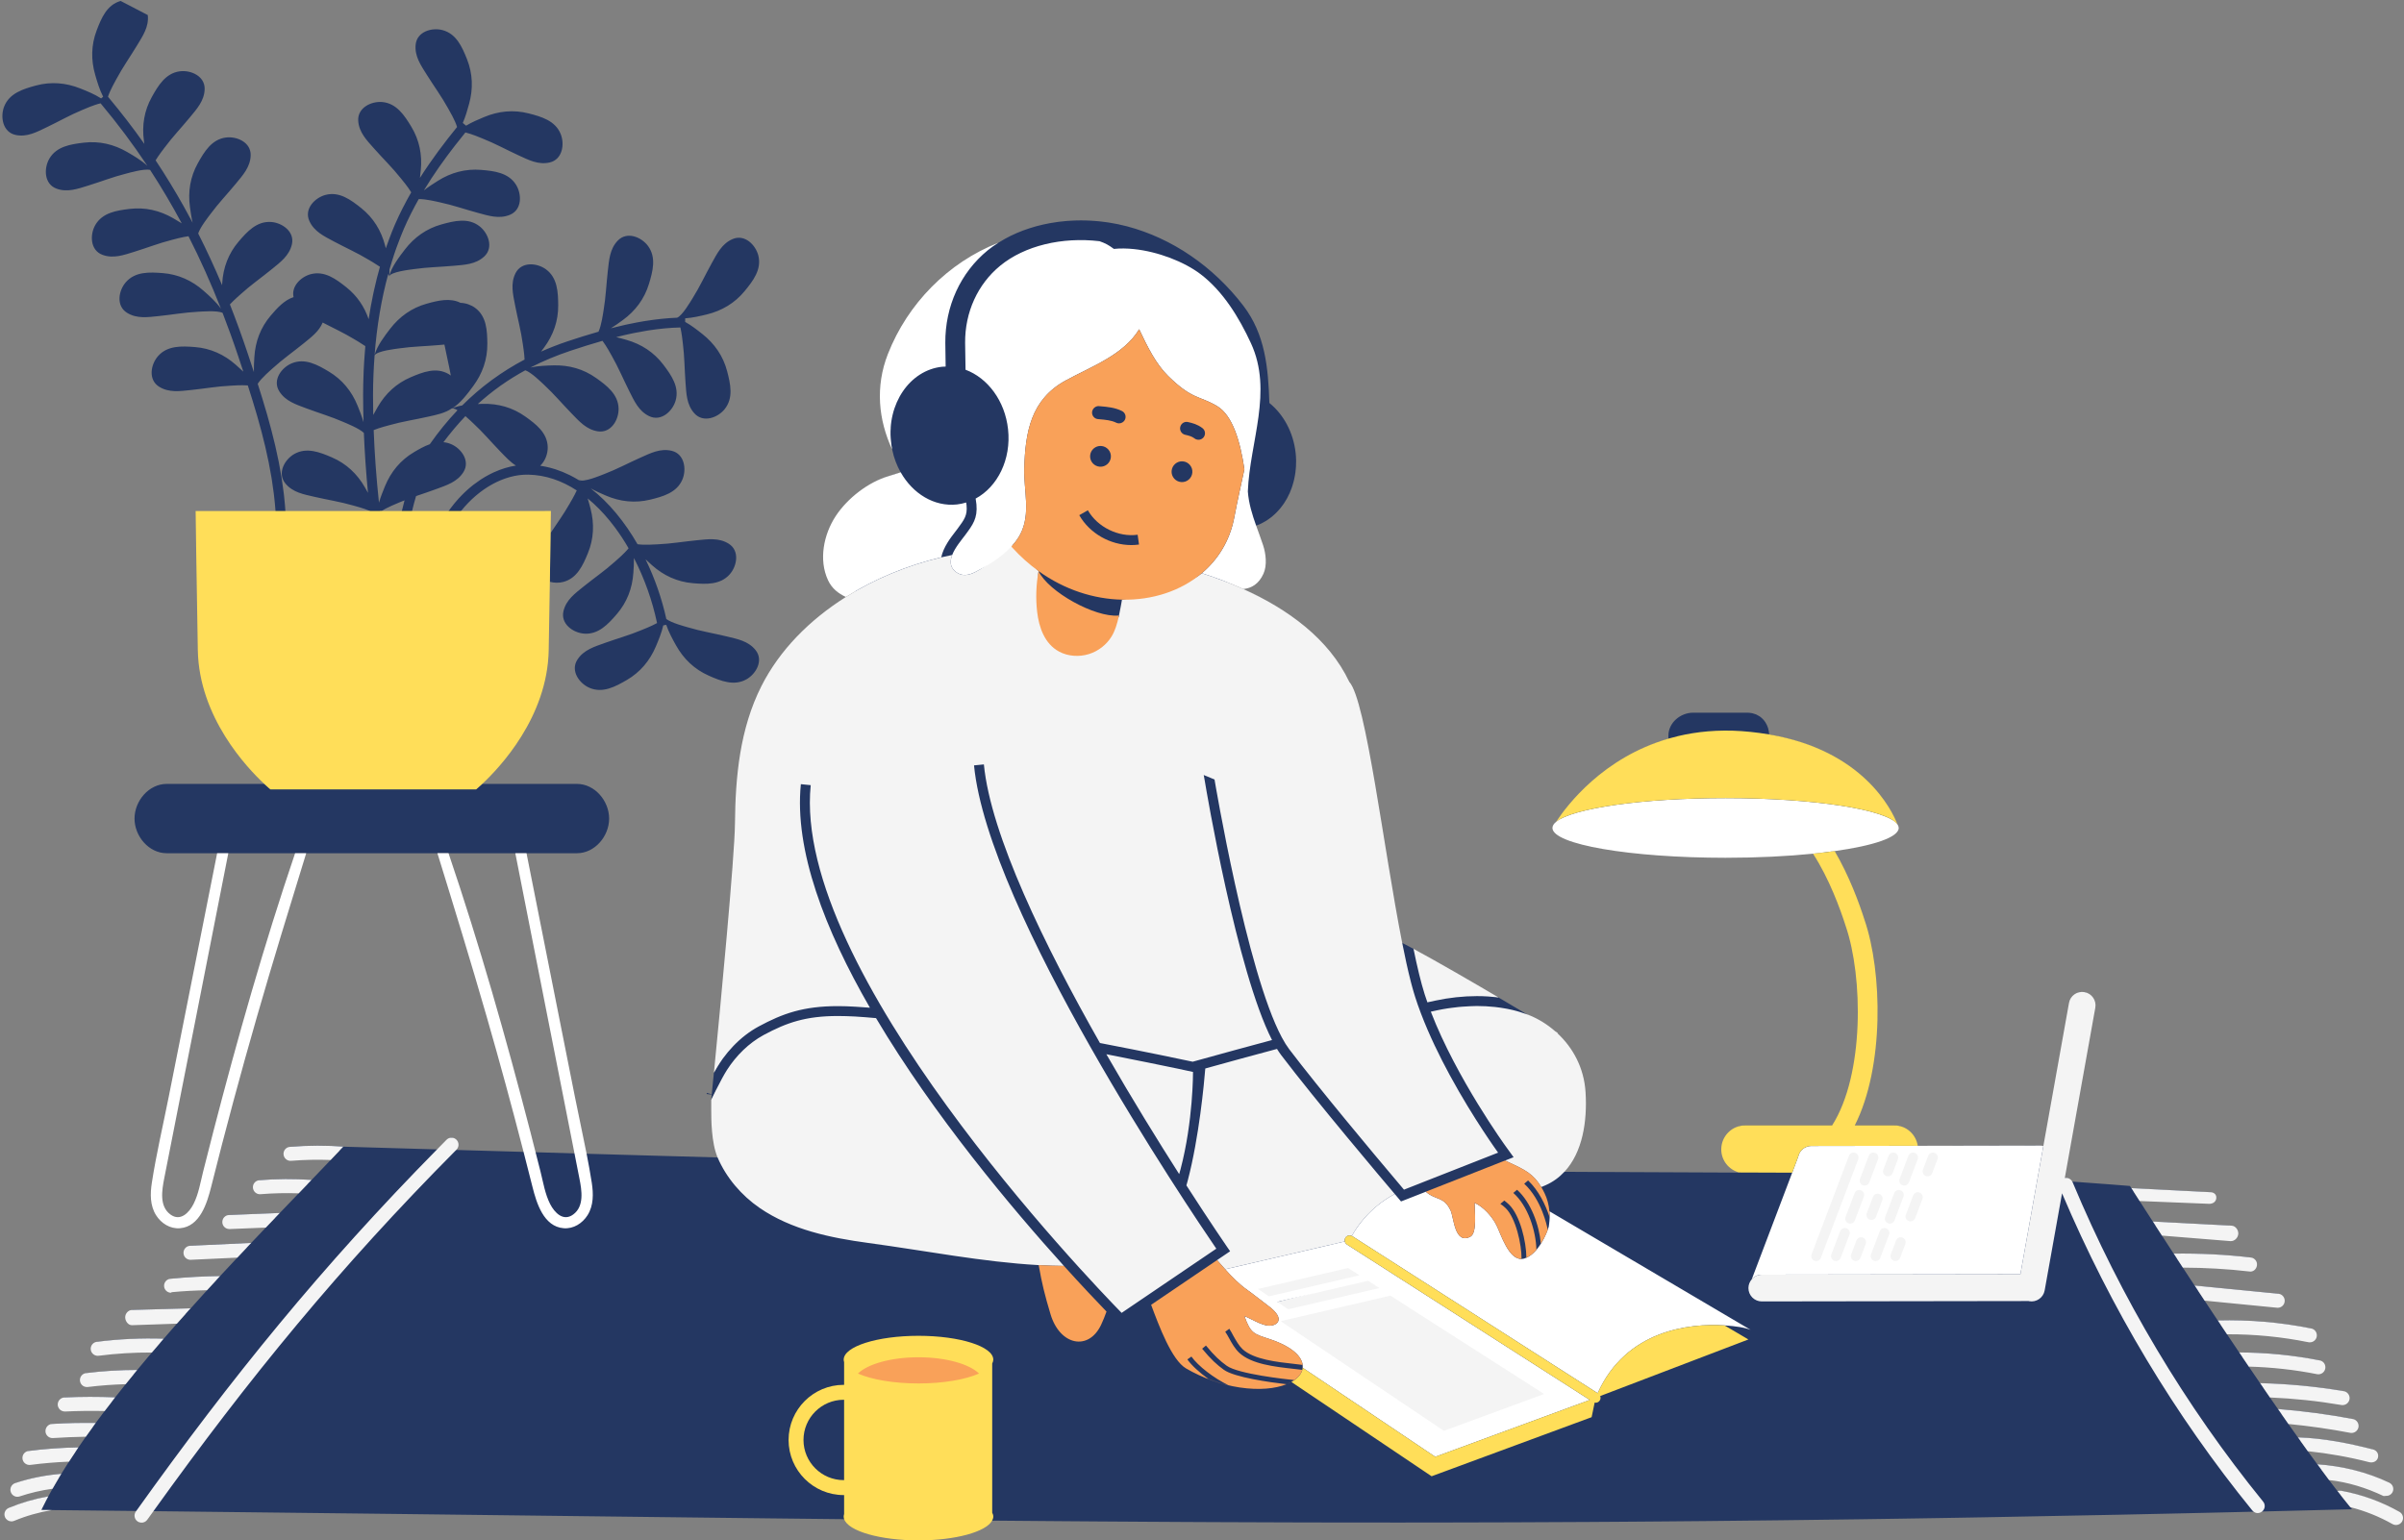
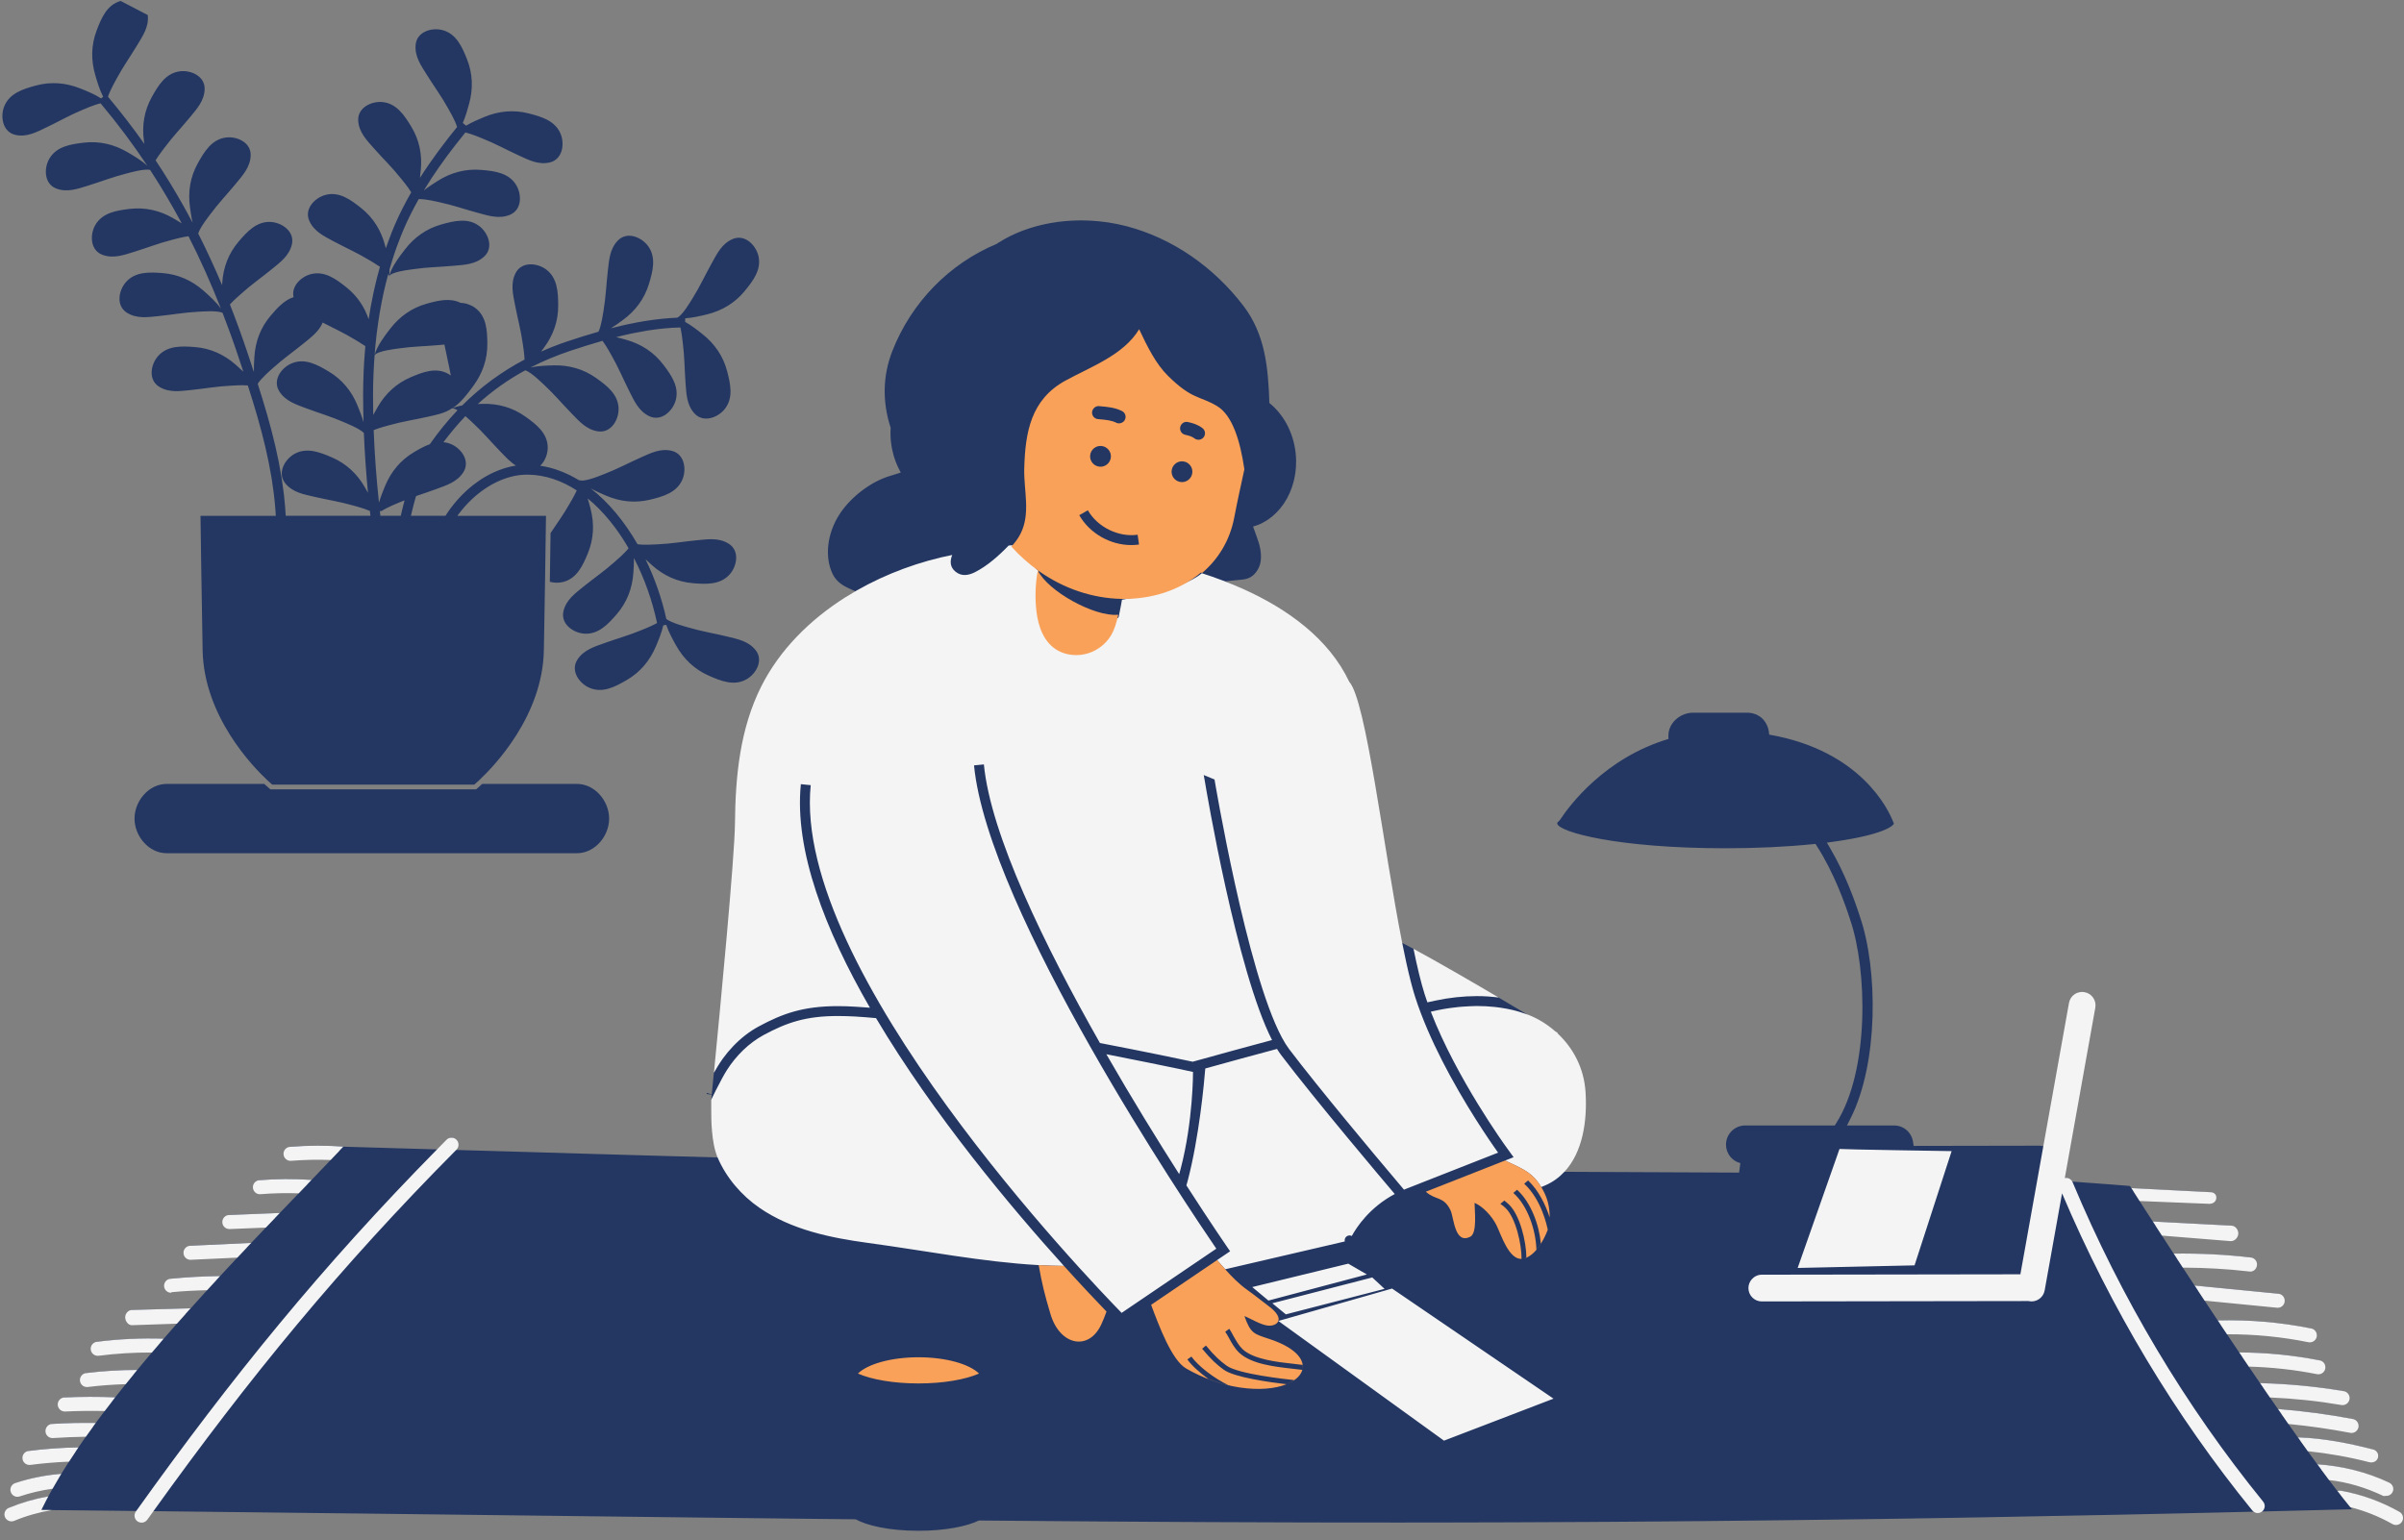
<svg xmlns="http://www.w3.org/2000/svg" fill="#000000" height="320.9" preserveAspectRatio="xMidYMid meet" version="1" viewBox="-0.5 0.0 500.7 320.9" width="500.7" zoomAndPan="magnify">
  <rect x="-0.5" y="0.0" width="500.7" height="320.9" fill="#808080" stroke="none" />
  <g id="change1_1">
    <path d="M27.559,0.202c-0.44-0.122-0.901-0.188-1.36-0.197C26.658,0.015,27.119,0.079,27.559,0.202z M24.625,0.197 L24.625,0.197c0.006-0.001,0.012-0.002,0.017-0.003C24.637,0.195,24.631,0.195,24.625,0.197z M26.19,0.005 C26.156,0.005,26.122,0,26.09,0c-0.016,0-0.033,0.003-0.05,0.003c-0.002,0-0.003,0-0.005,0c0.054,0,0.109,0.001,0.164,0.002 C26.196,0.005,26.193,0.005,26.19,0.005z M2.742,28.111c-2.686-0.581-3.219-3.771-2.375-5.918c1.094-2.781,3.963-3.655,6.6-4.371 c3.135-0.85,6.254-0.593,9.26,0.608c1.302,0.519,2.982,1.196,4.336,2.076l0.421-0.356c-0.748-1.436-1.26-3.183-1.649-4.537 c-0.902-3.109-0.855-6.236,0.297-9.274c0.969-2.553,2.117-5.327,4.992-6.142c0.001,0,0.002,0,0.002,0l5.651,2.938 c0,0.001,0,0.001,0,0.002c0.283,2.418-1.029,4.33-2.215,6.295c-1.418,2.348-3.014,4.592-4.305,7.016 c-0.256,0.484-1.322,2.328-1.765,3.705c0.02,0.024,0.04,0.049,0.06,0.073c2.653,3.165,5.152,6.412,7.514,9.756 c-0.031-0.22-0.061-0.437-0.089-0.641c-0.441-3.207,0.063-6.295,1.645-9.133c1.328-2.385,2.869-4.961,5.83-5.351 c2.289-0.3,5.254,0.989,5.174,3.731c-0.076,2.432-1.652,4.135-3.111,5.906c-1.742,2.117-3.646,4.105-5.277,6.316 c-0.259,0.352-1.152,1.486-1.828,2.59c2.073,3.12,4.033,6.331,5.889,9.648c0.001,0.001,0.001,0.002,0.002,0.004 c0.618,1.105,1.225,2.223,1.821,3.353c-0.264-1.134-0.425-2.3-0.559-3.269c-0.439-3.208,0.064-6.295,1.645-9.133 c1.33-2.386,2.873-4.962,5.834-5.352c2.285-0.3,5.252,0.989,5.17,3.731c-0.074,2.432-1.65,4.134-3.107,5.906 c-1.744,2.117-3.648,4.105-5.277,6.316c-0.382,0.517-2.133,2.723-2.546,4.04c0.002,0.004,0.004,0.009,0.006,0.014 c1.753,3.46,3.407,7.041,4.969,10.754c0.001,0.002,0.002,0.005,0.003,0.007c0.008-0.147,0.017-0.299,0.026-0.439 c0.195-3.232,1.297-6.159,3.402-8.632c1.771-2.08,3.789-4.303,6.77-4.103c2.301,0.154,4.957,1.999,4.34,4.672 c-0.553,2.37-2.43,3.73-4.207,5.181c-2.127,1.734-4.387,3.309-6.418,5.158c-0.321,0.292-1.409,1.22-2.286,2.165 c0.601,1.527,1.188,3.078,1.761,4.651c0.068,0.187,0.138,0.373,0.206,0.561c0.586,1.623,1.163,3.261,1.721,4.936 c0.423,1.268,0.852,2.558,1.279,3.859c0.009,0.029,0.019,0.057,0.028,0.085c-0.024-1.101,0.041-2.202,0.099-3.124 c0.197-3.232,1.295-6.16,3.402-8.633c1.341-1.574,2.826-3.229,4.761-3.854c-0.516-2.25,1.534-4.236,3.573-4.778 c2.889-0.765,5.291,1.032,7.43,2.732c2.215,1.767,3.744,4.021,4.638,6.648c0.259-1.729,0.567-3.421,0.915-5.082 c0.063-0.303,0.127-0.606,0.193-0.907c0.371-1.679,0.779-3.328,1.241-4.935c-0.954-0.659-1.976-1.236-2.305-1.437 c-2.346-1.427-4.867-2.542-7.283-3.836c-2.021-1.084-4.127-2.06-5.119-4.282c-1.119-2.505,1.135-4.824,3.365-5.417 c2.889-0.765,5.291,1.032,7.428,2.732c2.541,2.026,4.178,4.69,4.992,7.825c0.046,0.179,0.095,0.372,0.144,0.563 c0-0.002,0.001-0.004,0.002-0.006c0.227-0.655,0.461-1.304,0.705-1.945c0.371-0.999,0.755-1.988,1.171-2.95 c0.506-1.171,1.049-2.308,1.611-3.424c0.041-0.081,0.085-0.158,0.127-0.239c0.538-1.057,1.098-2.088,1.676-3.096 c0-0.001,0-0.001,0.001-0.002c-0.725-1.207-1.904-2.59-2.214-2.981c-1.707-2.151-3.686-4.07-5.502-6.122 c-1.521-1.716-3.16-3.361-3.322-5.788c-0.182-2.738,2.734-4.133,5.033-3.917c2.975,0.283,4.607,2.801,6.023,5.137 c1.682,2.779,2.297,5.846,1.973,9.067c-0.05,0.492-0.105,1.036-0.176,1.601c0.62-0.978,1.251-1.929,1.892-2.858 c0.006-0.01,0.013-0.019,0.02-0.028c0.625-0.906,1.254-1.788,1.889-2.648c0.039-0.052,0.077-0.104,0.116-0.156 c0.604-0.815,1.206-1.61,1.809-2.385c0.06-0.077,0.119-0.153,0.179-0.23c0.613-0.784,1.22-1.549,1.824-2.292 c0.002-0.002,0.004-0.005,0.006-0.007c-0.398-1.389-1.623-3.436-1.903-3.948c-1.326-2.405-2.959-4.625-4.412-6.951 c-1.216-1.945-2.556-3.839-2.313-6.26c0.273-2.729,3.385-3.62,5.611-3.026c2.885,0.773,4.078,3.528,5.088,6.065 c1.197,3.021,1.295,6.147,0.44,9.271c-0.325,1.188-0.737,2.682-1.321,4.007l0.078,0.064l0.61,0.5 c1.232-0.741,2.649-1.335,3.78-1.805c2.986-1.247,6.102-1.552,9.248-0.75c2.645,0.675,5.531,1.505,6.664,4.269 c0.877,2.133,0.391,5.332-2.281,5.953c-2.369,0.55-4.42-0.536-6.504-1.493c-2.494-1.143-4.902-2.478-7.459-3.486 c-0.476-0.188-2.208-0.943-3.591-1.274c-0.7,0.861-1.411,1.753-2.123,2.67c-0.03,0.038-0.059,0.076-0.089,0.114 c-2.189,2.825-4.4,5.913-6.434,9.281c0,0.001-0.001,0.002-0.002,0.003c0.971-0.763,2.037-1.44,2.917-1.994 c2.738-1.725,5.758-2.543,8.994-2.275c2.722,0.226,5.705,0.565,7.283,3.101c1.217,1.958,1.27,5.192-1.262,6.25 c-2.246,0.937-4.447,0.206-6.664-0.392c-2.648-0.713-5.244-1.63-7.932-2.2c-0.581-0.123-2.975-0.721-4.411-0.673 c-0.529,0.935-1.039,1.893-1.532,2.869c-0.027,0.053-0.056,0.103-0.083,0.156c-0.515,1.025-1.006,2.072-1.47,3.144 c-0.451,1.042-0.865,2.116-1.269,3.198c-0.115,0.31-0.234,0.616-0.345,0.929c-0.305,0.855-0.585,1.73-0.861,2.609 c-0.184,0.587-0.365,1.175-0.536,1.772c0.016,0.517-0.005,1.018-0.086,1.479c0.027-0.155-0.042-0.336-0.17-0.53 c-0.713,2.606-1.306,5.31-1.778,8.106c-0.004,0.024-0.007,0.048-0.011,0.071c-0.231,1.376-0.434,2.774-0.606,4.195 c-0.005,0.04-0.009,0.082-0.014,0.122c-0.17,1.419-0.313,2.86-0.424,4.324c0,0.001,0,0.003,0,0.004 c0.518-1.883,2.082-3.936,3.219-5.413c1.971-2.568,4.52-4.381,7.648-5.25c2.312-0.643,4.845-1.271,7.025-0.169 c1.082,0.029,2.19,0.42,3.026,1.029c2.412,1.761,2.531,4.762,2.559,7.491c0.027,3.248-1.01,6.199-2.934,8.805 c-1.147,1.556-2.765,3.743-4.505,4.712c0.641-0.312,1.401-0.52,2.201-0.663c0.002-0.002,0.005-0.005,0.008-0.007 c0.445-0.444,0.897-0.877,1.354-1.303c0.057-0.053,0.113-0.107,0.17-0.159c0.437-0.403,0.879-0.798,1.327-1.185 c0.08-0.069,0.16-0.138,0.24-0.207c0.439-0.375,0.884-0.744,1.334-1.104c0.088-0.07,0.177-0.14,0.266-0.209 c0.454-0.358,0.911-0.71,1.375-1.053c0.076-0.056,0.152-0.11,0.229-0.165c2.101-1.532,4.313-2.916,6.647-4.146 c0.015-0.008,0.029-0.016,0.043-0.024c-0.057-1.32-0.31-2.811-0.369-3.255c-0.371-2.722-1.092-5.382-1.611-8.074 c-0.43-2.254-1-4.503,0.102-6.674c1.24-2.446,4.461-2.157,6.326-0.8c2.412,1.762,2.535,4.762,2.557,7.492 c0.029,3.249-1.006,6.2-2.932,8.805c-0.197,0.267-0.411,0.555-0.634,0.849c0.002-0.001,0.004-0.002,0.007-0.003 c0.832-0.369,1.676-0.722,2.536-1.057c0.076-0.03,0.151-0.061,0.228-0.09c0.89-0.343,1.79-0.674,2.711-0.981 c2.123-0.708,4.289-1.39,6.48-2.017c0.61-1.282,0.954-3.866,1.057-4.473c0.463-2.706,0.568-5.461,0.881-8.184 c0.262-2.279,0.396-4.596,2.092-6.337c1.918-1.964,4.902-0.723,6.277,1.13c1.775,2.404,0.99,5.301,0.197,7.914 c-0.945,3.109-2.818,5.613-5.434,7.524c-0.724,0.529-1.587,1.155-2.497,1.717c0.006-0.002,0.013-0.003,0.02-0.005 c0.854-0.222,1.711-0.426,2.571-0.621c0.243-0.056,0.486-0.112,0.729-0.166c0.709-0.154,1.42-0.295,2.131-0.428 c0.457-0.086,0.914-0.167,1.372-0.244c0.158-0.026,0.316-0.048,0.474-0.073c2.162-0.348,4.328-0.577,6.488-0.666 c0.002,0,0.003,0,0.005,0c1.086-0.397,2.867-3.484,3.261-4.105c1.459-2.325,2.611-4.829,3.943-7.226 c1.113-2.005,2.119-4.095,4.355-5.055c2.52-1.081,4.805,1.207,5.367,3.445c0.721,2.9-1.113,5.277-2.847,7.388 c-2.062,2.51-4.75,4.107-7.896,4.873c-1.294,0.315-2.949,0.709-4.495,0.807l-0.003,0.556l-0.001,0.192 c1.314,0.73,2.597,1.738,3.603,2.538c2.539,2.011,4.314,4.587,5.139,7.729c0.689,2.642,1.361,5.568-0.51,7.899 c-1.441,1.799-4.475,2.922-6.313,0.886c-1.631-1.807-1.672-4.126-1.846-6.414c-0.206-2.734-0.206-5.49-0.561-8.212 c-0.059-0.449-0.207-1.974-0.502-3.269c-0.011,0-0.022,0.001-0.033,0.001c-1.071,0.025-2.146,0.09-3.223,0.19 c-0.075,0.007-0.151,0.015-0.227,0.022c-0.984,0.096-1.97,0.221-2.956,0.371c-0.153,0.023-0.307,0.047-0.46,0.071 c-0.875,0.14-1.75,0.301-2.625,0.478c-0.23,0.047-0.46,0.091-0.69,0.141c-0.987,0.209-1.972,0.439-2.955,0.687 c-0.069,0.018-0.138,0.033-0.208,0.051c0.758,0.181,1.486,0.386,2.123,0.568c3.113,0.887,5.738,2.589,7.701,5.177 c1.648,2.177,3.387,4.624,2.553,7.493c-0.643,2.214-3.016,4.413-5.494,3.233c-2.195-1.045-3.123-3.173-4.158-5.22 c-1.234-2.448-2.291-4.994-3.658-7.374c-0.246-0.427-1.077-1.99-1.919-3.106c-0.003,0.001-0.007,0.002-0.011,0.003 c-2.247,0.642-4.472,1.342-6.65,2.069c-0.742,0.248-1.472,0.506-2.19,0.775c-0.559,0.209-1.105,0.431-1.651,0.653 c-0.154,0.063-0.313,0.121-0.467,0.185c-1.389,0.581-2.734,1.205-4.038,1.876c1.573-0.357,3.383-0.411,4.785-0.447 c3.236-0.086,6.25,0.753,8.898,2.635c2.223,1.582,4.615,3.397,4.676,6.384c0.049,2.306-1.555,5.114-4.273,4.73 c-2.408-0.341-3.926-2.093-5.525-3.737c-1.914-1.964-3.684-4.079-5.701-5.94c-0.498-0.459-2.691-2.635-3.931-3.046 c-1.787,0.972-3.495,2.035-5.129,3.192c-0.035,0.025-0.068,0.05-0.103,0.075c-0.771,0.548-1.524,1.119-2.263,1.711 c-0.043,0.035-0.088,0.068-0.131,0.104c-0.771,0.623-1.527,1.269-2.264,1.94c0.341-0.013,0.675-0.022,0.984-0.03 c3.236-0.086,6.248,0.752,8.896,2.634c2.226,1.584,4.617,3.398,4.682,6.384c0.027,1.375-0.537,2.923-1.57,3.872 c0.292,0.043,0.58,0.097,0.868,0.153c0.102,0.02,0.203,0.038,0.304,0.059c0.277,0.059,0.551,0.124,0.825,0.193 c0.102,0.026,0.203,0.054,0.304,0.082c0.282,0.077,0.563,0.157,0.842,0.246c0.044,0.014,0.087,0.03,0.131,0.045 c0.963,0.315,1.906,0.703,2.827,1.156c0.044,0.021,0.088,0.042,0.132,0.064c0.291,0.146,0.579,0.298,0.866,0.457 c0.051,0.028,0.103,0.057,0.154,0.086c0.295,0.166,0.588,0.336,0.878,0.515c-0.02-0.062-0.045-0.12-0.082-0.165 c0.052,0.063,0.097,0.139,0.147,0.207c0.042,0.026,0.085,0.054,0.127,0.081c0.023,0.015,0.046,0.029,0.069,0.044 c-0.117-0.11-0.239-0.217-0.343-0.332c0.697,0.768,4.586-0.89,5.338-1.177c2.564-0.978,4.992-2.285,7.494-3.4 c2.098-0.932,4.158-1.997,6.523-1.419c2.664,0.653,3.113,3.855,2.215,5.98c-1.168,2.751-4.061,3.547-6.715,4.192 c-3.156,0.765-6.267,0.426-9.24-0.856c-0.94-0.405-2.081-0.9-3.147-1.493c0,0,0,0,0.001,0.001c1.9,1.474,3.674,3.226,5.305,5.187 c0.005,0.006,0.01,0.012,0.015,0.018c1.629,1.961,3.115,4.128,4.437,6.43c1.435,0.211,3.618,0.042,4.174,0.02 c2.746-0.115,5.459-0.584,8.188-0.847c2.283-0.22,4.576-0.574,6.637,0.723c2.318,1.465,1.73,4.645,0.205,6.374 c-1.98,2.239-4.979,2.076-7.699,1.846c-3.236-0.276-6.078-1.586-8.492-3.744c-0.415-0.37-0.877-0.787-1.345-1.231 c1.938,3.976,3.409,8.227,4.329,12.433c0,0.001,0,0.003,0.001,0.004c1.072,0.826,3.906,1.562,4.535,1.749 c2.631,0.79,5.352,1.232,8.016,1.875c2.229,0.538,4.512,0.952,6.035,2.851c1.715,2.142,0.117,4.954-1.891,6.09 c-2.6,1.469-5.383,0.337-7.875-0.77c-2.973-1.317-5.23-3.483-6.805-6.311c-0.674-1.205-1.534-2.759-2.033-4.273l-0.619,0.121 c-0.34,1.532-1.009,3.133-1.538,4.379c-1.26,2.983-3.266,5.379-6.076,7.011c-2.363,1.372-5.004,2.799-7.75,1.62 c-2.119-0.911-4.009-3.535-2.537-5.849c1.307-2.052,3.533-2.711,5.688-3.488c2.582-0.928,5.24-1.663,7.77-2.732 c0.433-0.182,1.958-0.768,3.149-1.429c-0.481-2.291-1.13-4.6-1.934-6.868c-0.009-0.024-0.018-0.049-0.026-0.073 c-0.187-0.525-0.382-1.047-0.585-1.567c-0.021-0.052-0.041-0.105-0.062-0.157c-0.209-0.53-0.426-1.058-0.651-1.581 c-0.005-0.012-0.01-0.024-0.015-0.036c-0.478-1.107-0.993-2.197-1.543-3.262c0.014,1.085-0.056,2.168-0.119,3.078 c-0.217,3.23-1.332,6.152-3.455,8.611c-1.783,2.068-3.815,4.279-6.791,4.062c-2.301-0.168-4.947-2.03-4.311-4.699 c0.563-2.367,2.451-3.716,4.236-5.155c2.135-1.721,4.406-3.283,6.449-5.119c0.397-0.36,1.978-1.686,2.876-2.816 c-0.879-1.523-1.831-2.979-2.85-4.349c-0.012-0.016-0.024-0.032-0.037-0.048c-0.323-0.433-0.653-0.856-0.989-1.27 c-0.021-0.026-0.043-0.053-0.064-0.08c-1.416-1.733-2.945-3.296-4.576-4.633c-0.001-0.001-0.002-0.001-0.003-0.002 c0.231,0.75,0.426,1.487,0.595,2.133c0.816,3.132,0.684,6.257-0.545,9.263c-1.037,2.526-2.26,5.268-5.155,6.006 c-0.869,0.221-1.867,0.213-2.778-0.035c0.062-3.96,0.113-7.516,0.15-10.145c1.327-2.001,2.74-3.951,3.925-6.042 c0.219-0.386,0.993-1.654,1.534-2.848c-0.38-0.248-0.765-0.482-1.154-0.706c-0.014-0.008-0.028-0.016-0.043-0.024 c-0.37-0.21-0.744-0.408-1.122-0.595c-0.036-0.018-0.071-0.036-0.107-0.053c-0.354-0.172-0.711-0.332-1.071-0.483 c-0.06-0.025-0.12-0.051-0.18-0.076c-0.336-0.137-0.675-0.261-1.016-0.378c-0.083-0.028-0.166-0.06-0.25-0.087 c-0.319-0.104-0.642-0.196-0.966-0.283c-0.104-0.028-0.208-0.06-0.313-0.086c-0.308-0.077-0.619-0.139-0.931-0.199 c-0.12-0.023-0.24-0.052-0.36-0.072c-0.313-0.053-0.63-0.091-0.947-0.127c-0.119-0.014-0.235-0.034-0.354-0.045 c-0.434-0.041-0.872-0.066-1.313-0.073c-0.313-0.006-0.628,0-0.944,0.019c-0.113,0.006-0.227,0.021-0.341,0.031 c-0.203,0.017-0.405,0.032-0.608,0.059c-0.143,0.019-0.285,0.047-0.428,0.07c-0.174,0.029-0.348,0.055-0.523,0.09 c-0.16,0.033-0.319,0.074-0.479,0.112c-0.156,0.038-0.313,0.072-0.469,0.115c-0.174,0.048-0.347,0.104-0.521,0.158 c-0.141,0.044-0.282,0.085-0.423,0.134c-0.185,0.063-0.369,0.134-0.553,0.205c-0.128,0.049-0.256,0.096-0.383,0.149 c-0.194,0.08-0.388,0.167-0.581,0.255c-0.114,0.052-0.229,0.104-0.343,0.159c-0.204,0.098-0.406,0.202-0.607,0.309 c-0.102,0.054-0.203,0.106-0.304,0.162c-0.211,0.117-0.421,0.239-0.63,0.366c-0.089,0.053-0.177,0.106-0.266,0.162 c-0.218,0.136-0.434,0.278-0.648,0.424c-0.076,0.052-0.152,0.104-0.228,0.157c-0.224,0.156-0.446,0.318-0.666,0.485 c-0.063,0.048-0.126,0.096-0.188,0.145c-0.229,0.178-0.456,0.361-0.679,0.55c-0.051,0.043-0.101,0.086-0.151,0.129 c-0.232,0.2-0.462,0.404-0.688,0.616c-0.039,0.037-0.078,0.074-0.117,0.111c-0.234,0.222-0.466,0.45-0.693,0.684 c-0.027,0.028-0.054,0.057-0.081,0.085c-0.236,0.246-0.469,0.497-0.696,0.755c-0.016,0.018-0.032,0.037-0.047,0.055 c-0.236,0.27-0.468,0.546-0.694,0.83c-0.185,0.232-0.371,0.464-0.548,0.705c-0.073,0.099-0.139,0.2-0.209,0.299h18.454 c0,0-0.137,9.764-0.199,13.723c-0.07,4.496-0.153,9.505-0.243,14.258c-0.245,13.726-10.415,24.248-13.525,27.146 c-0.425,0.396-0.759,0.688-0.972,0.872H56.197c-0.213-0.184-0.547-0.477-0.972-0.872c-3.11-2.898-13.279-13.42-13.524-27.146 c-0.212-11.346-0.392-24.313-0.441-27.982h15.681c-0.019-0.333-0.033-0.667-0.057-1c-0.075-1.054-0.18-2.104-0.302-3.151 c-0.025-0.213-0.053-0.426-0.079-0.639c-0.109-0.877-0.233-1.752-0.371-2.624c-0.031-0.194-0.06-0.388-0.092-0.581 c-0.351-2.12-0.778-4.221-1.265-6.298c-0.031-0.134-0.065-0.268-0.097-0.401c-0.215-0.905-0.441-1.806-0.676-2.701 c-0.047-0.181-0.095-0.362-0.143-0.542c-0.258-0.969-0.524-1.933-0.8-2.89c-0.007-0.026-0.015-0.052-0.022-0.078 c-0.612-2.122-1.262-4.212-1.922-6.265c-1.394-0.106-3.153,0.038-3.644,0.061c-2.744,0.131-5.455,0.617-8.182,0.897 c-2.285,0.234-4.574,0.602-6.643-0.683c-2.328-1.451-1.758-4.634-0.238-6.373c1.965-2.25,4.963-2.106,7.684-1.893 c3.242,0.255,6.088,1.547,8.516,3.691c0.481,0.425,1.028,0.911,1.573,1.433c-0.356-1.079-0.712-2.15-1.064-3.206 c-0.511-1.533-1.036-3.04-1.572-4.527c-0.027-0.077-0.056-0.152-0.084-0.229c-0.524-1.448-1.058-2.878-1.604-4.288 c-1.132-0.542-4.382-0.266-5.08-0.232c-2.743,0.131-5.457,0.618-8.185,0.899c-2.283,0.234-4.576,0.602-6.641-0.683 c-2.328-1.451-1.758-4.633-0.242-6.373c1.967-2.25,4.965-2.106,7.688-1.893c3.24,0.255,6.088,1.548,8.516,3.691 c1.132,0.999,2.614,2.317,3.6,3.711c-0.001-0.003-0.002-0.007-0.004-0.01c-0.516-1.314-1.043-2.613-1.581-3.895 c-0.002-0.005-0.004-0.011-0.006-0.016c-0.529-1.262-1.069-2.507-1.62-3.738c-0.016-0.036-0.032-0.072-0.048-0.108 c-0.539-1.203-1.089-2.39-1.648-3.564c-0.027-0.056-0.053-0.112-0.08-0.168c-0.579-1.211-1.169-2.407-1.772-3.589 c-1.361,0.183-2.968,0.643-3.428,0.758c-2.664,0.667-5.227,1.675-7.85,2.485c-2.191,0.676-4.367,1.487-6.645,0.633 c-2.568-0.965-2.633-4.198-1.488-6.201c1.486-2.591,4.455-3.039,7.166-3.364c3.223-0.385,6.271,0.324,9.074,1.949 c0.538,0.312,1.148,0.669,1.764,1.059c-0.001-0.004-0.003-0.007-0.005-0.011c-0.486-0.908-0.98-1.807-1.481-2.7 c-0.057-0.101-0.114-0.202-0.17-0.302c-0.467-0.829-0.942-1.65-1.422-2.465c-0.112-0.189-0.225-0.376-0.337-0.565 c-0.447-0.75-0.898-1.498-1.358-2.238c-0.151-0.243-0.306-0.483-0.458-0.726c-0.446-0.71-0.894-1.419-1.352-2.119 c-1.216-0.31-4.349,0.601-5.021,0.77c-2.666,0.667-5.232,1.675-7.852,2.485c-2.193,0.676-4.367,1.487-6.645,0.633 C8.68,38.326,8.615,35.093,9.76,33.09c1.486-2.592,4.455-3.039,7.168-3.364c3.223-0.385,6.268,0.323,9.072,1.949 c1.281,0.743,2.956,1.721,4.19,2.868c-0.737-1.109-1.488-2.206-2.254-3.292c-0.027-0.039-0.055-0.078-0.082-0.117 c-0.735-1.041-1.485-2.071-2.248-3.093c-0.056-0.074-0.11-0.149-0.166-0.223c-0.749-0.999-1.513-1.989-2.289-2.971 c-0.061-0.077-0.12-0.154-0.181-0.23c-0.824-1.038-1.663-2.067-2.519-3.088c-1.411,0.313-3.324,1.182-3.827,1.388 c-2.539,1.047-4.931,2.418-7.404,3.6C7.151,27.507,5.119,28.625,2.742,28.111z M83.758,104.245c-0.375,0.148-0.754,0.29-1.125,0.45 c-0.496,0.217-2.435,0.978-3.644,1.768h-0.37c0.038,0.335,0.069,0.663,0.108,1h4.244c0.074-0.334,0.151-0.667,0.229-1 c0.001-0.003,0.002-0.007,0.002-0.01C83.377,105.711,83.562,104.975,83.758,104.245z M94.186,89.206 c-0.077,0.091-0.153,0.185-0.23,0.276c-0.715,0.854-1.416,1.732-2.098,2.648c0.521,0.048,1.047,0.172,1.578,0.394 c2.127,0.89,4.043,3.495,2.592,5.824c-1.285,2.065-3.506,2.744-5.656,3.542c-1.393,0.517-2.808,0.979-4.214,1.466 c0,0.002-0.001,0.005-0.002,0.007c-0.306,1.019-0.58,2.053-0.832,3.099c-0.08,0.332-0.158,0.666-0.234,1h7.193 c0.327-0.514,0.667-1.024,1.036-1.524c0.25-0.338,0.507-0.667,0.769-0.988c0.088-0.109,0.18-0.213,0.27-0.32 c0.175-0.208,0.352-0.416,0.532-0.617c0.112-0.125,0.227-0.247,0.341-0.37c0.162-0.174,0.325-0.346,0.491-0.514 c0.127-0.129,0.254-0.256,0.383-0.381c0.157-0.152,0.315-0.301,0.475-0.448c0.139-0.128,0.277-0.256,0.417-0.38 c0.149-0.131,0.301-0.257,0.453-0.384c0.153-0.128,0.306-0.259,0.461-0.383c0.097-0.077,0.196-0.149,0.294-0.224 c0.413-0.318,0.832-0.619,1.257-0.903c0.068-0.045,0.135-0.093,0.203-0.138c0.227-0.148,0.457-0.287,0.687-0.425 c0.081-0.048,0.161-0.098,0.242-0.145c0.235-0.137,0.471-0.266,0.709-0.393c0.072-0.038,0.143-0.076,0.215-0.113 c0.252-0.13,0.504-0.254,0.759-0.372c0.043-0.02,0.087-0.039,0.13-0.058c1.493-0.678,3.021-1.146,4.548-1.383 c-1.187-0.742-2.163-1.819-3.174-2.855c-1.91-1.965-3.677-4.079-5.697-5.94c-0.245-0.225-0.9-0.865-1.648-1.507 C95.667,87.503,94.919,88.341,94.186,89.206z M93.674,85.035c-1.443,1.046-3.237,1.379-5.006,1.78 c-2.676,0.606-5.398,1.01-8.043,1.76c-0.451,0.127-2.031,0.521-3.295,1.03c0,0.005,0,0.01,0.001,0.016 c0.04,1.084,0.092,2.178,0.151,3.276c0.01,0.185,0.018,0.368,0.028,0.552c0.061,1.085,0.131,2.178,0.21,3.278 c0.013,0.176,0.024,0.352,0.038,0.528c0.084,1.141,0.177,2.289,0.281,3.447c0.009,0.107,0.02,0.216,0.029,0.324 c0.111,1.223,0.23,2.454,0.363,3.697c0,0.003,0,0.005,0,0.008c0.352-1.23,0.849-2.451,1.258-3.447 c1.234-2.994,3.221-5.409,6.014-7.067c1.053-0.625,2.165-1.261,3.318-1.669c0.895-1.28,1.821-2.511,2.78-3.689 c0.006-0.008,0.013-0.015,0.02-0.023c0.472-0.579,0.952-1.147,1.44-1.703c0.024-0.028,0.05-0.054,0.075-0.082 c0.475-0.538,0.956-1.066,1.447-1.581c0.001-0.001,0.002-0.002,0.003-0.003c-0.507-0.302-0.952-0.463-1.222-0.332 c-0.001,0-0.001,0.001-0.002,0.001C93.604,85.112,93.639,85.073,93.674,85.035z M77.192,82.256c-0.002,1.39,0.014,2.79,0.043,4.199 c0.315-0.59,0.636-1.152,0.924-1.65c1.615-2.806,3.904-4.938,6.893-6.213c2.51-1.071,5.307-2.164,7.887-0.657 c0.154,0.09,0.304,0.193,0.452,0.302c-0.381-2.162-0.91-4.296-1.331-6.447c-0.388,0.036-0.776,0.07-1.164,0.105 c-2.729,0.247-5.484,0.288-8.203,0.683c-0.761,0.111-4.639,0.527-5.172,1.448c-0.099,1.321-0.179,2.657-0.235,4.009 C77.232,79.426,77.194,80.828,77.192,82.256z M53.177,79.962c0.656,2.043,1.297,4.121,1.905,6.233 c0.034,0.118,0.066,0.236,0.1,0.354c0.251,0.882,0.496,1.771,0.732,2.664c0.056,0.212,0.112,0.425,0.167,0.638 c0.233,0.898,0.458,1.802,0.672,2.71c0.031,0.132,0.064,0.263,0.095,0.395c0.248,1.068,0.481,2.142,0.697,3.222 c0.009,0.045,0.017,0.09,0.025,0.136c0.194,0.981,0.37,1.969,0.532,2.96c0.041,0.247,0.077,0.494,0.116,0.741 c0.129,0.836,0.246,1.676,0.35,2.519c0.03,0.247,0.063,0.493,0.091,0.74c0.157,1.389,0.274,2.785,0.35,4.189h17.644 c-0.04-0.336-0.071-0.665-0.109-1v0c0-0.003-0.001-0.007-0.001-0.011c-1.29-0.561-3.041-1.003-3.52-1.143 c-2.638-0.764-5.362-1.182-8.029-1.799c-2.238-0.518-4.521-0.91-6.063-2.794c-1.734-2.127-0.166-4.954,1.83-6.109 c2.588-1.493,5.379-0.387,7.887,0.696c2.982,1.29,5.26,3.435,6.863,6.248c0.199,0.349,0.416,0.732,0.634,1.13 c-0.001-0.008-0.001-0.016-0.002-0.023c-0.189-1.962-0.347-3.895-0.482-5.809c-0.021-0.287-0.042-0.576-0.061-0.862 c-0.131-1.954-0.24-3.89-0.315-5.8v0c-0.982-0.945-3.668-2.009-4.263-2.271c-2.516-1.104-5.164-1.878-7.727-2.842 c-2.149-0.808-4.363-1.498-5.643-3.569c-1.439-2.336,0.488-4.932,2.623-5.813c2.76-1.14,5.383,0.325,7.725,1.729 c2.787,1.672,4.762,4.098,5.979,7.098c0.404,0.993,0.892,2.21,1.238,3.436c0-0.002,0-0.004,0-0.006 c-0.024-0.854-0.045-1.707-0.058-2.553c-0.019-1.052-0.031-2.101-0.029-3.141c0.002-1.535,0.039-3.045,0.1-4.539 c0.008-0.199,0.012-0.401,0.021-0.599c0.06-1.308,0.149-2.596,0.253-3.873c0.03-0.375,0.056-0.753,0.09-1.125 c-0.964-0.668-2.005-1.257-2.338-1.46c-2.11-1.283-4.358-2.32-6.547-3.455c-0.76,1.847-2.379,3.042-3.921,4.303 c-2.127,1.733-4.389,3.309-6.416,5.158C55.914,77.078,53.929,78.758,53.177,79.962z M30.264,3.065 c0.003,0.024,0.01,0.046,0.013,0.07l0.003,0.002C30.278,3.111,30.268,3.09,30.264,3.065z M498.981,315.155 c-0.019-0.069-0.073-0.2-0.219-0.282c-3.686-2.084-7.664-3.527-11.913-4.299c-0.049,0-0.1,0.01-0.153,0.029l-0.307,0.113 c-0.015-0.018-0.025-0.031-0.038-0.049c-0.002-0.002-0.004-0.004-0.005-0.007c-0.564-0.729-1.147-1.491-1.745-2.282 c-0.531-0.703-1.077-1.437-1.63-2.184l1.736,0.188c3.802,0.412,7.652,1.529,11.424,3.308c0.087-0.013,0.174-0.021,0.26-0.021 l0.116,0.002c0.139,0,0.333-0.063,0.42-0.242c0.064-0.137,0.046-0.256,0.019-0.334c-0.041-0.116-0.127-0.209-0.243-0.266 c-4.355-2.084-9.384-3.375-14.546-3.738c-0.002-0.002-0.003-0.002-0.004-0.004c-0.646-0.879-1.305-1.785-1.975-2.713 c-0.007-0.011-0.016-0.021-0.023-0.031c-0.507-0.702-1.023-1.426-1.543-2.152l1.659,0.175c4.425,0.465,8.787,1.248,12.974,2.327 l0.119,0.009c0.142,0,0.387-0.036,0.446-0.25c0.086-0.356-0.234-0.467-0.338-0.493c-6.015-1.544-10.899-2.33-15.368-2.476 c-0.008-0.013-0.017-0.025-0.026-0.038c-0.595-0.835-1.195-1.688-1.802-2.546c-0.087-0.124-0.175-0.249-0.263-0.373 c-0.458-0.653-0.923-1.319-1.386-1.981l1.601,0.154c4.394,0.426,8.753,1.051,13.037,1.864c0.225,0,0.423-0.165,0.467-0.374 c0.048-0.252-0.12-0.497-0.37-0.546c-5.025-0.957-10.21-1.65-15.408-2.064c-0.004-0.007-0.008-0.013-0.013-0.02 c-0.503-0.722-1.007-1.451-1.513-2.183c-0.097-0.139-0.191-0.277-0.288-0.418c-0.422-0.613-0.847-1.233-1.272-1.852l1.458,0.063 c5.034,0.213,10.08,0.746,14.973,1.58l0.104,0.008c0.227,0,0.425-0.166,0.462-0.385c0.041-0.248-0.136-0.492-0.387-0.535 c-5.597-0.953-11.399-1.51-17.246-1.655c-0.001,0-0.001-0.001-0.001-0.001c-0.783-1.143-1.566-2.291-2.346-3.441 c-0.461-0.679-0.919-1.357-1.378-2.036l1.403,0.036c4.825,0.128,9.658,0.663,14.363,1.596l0.102,0.004 c0.214,0,0.399-0.154,0.442-0.377c0.034-0.164-0.028-0.287-0.067-0.346c-0.047-0.07-0.134-0.158-0.296-0.188 c-5.396-1.068-10.969-1.62-16.566-1.642c-0.856-1.266-1.704-2.53-2.545-3.786c-0.448-0.668-0.891-1.33-1.332-1.992l1.732-0.008 c5.617,0,11.252,0.564,16.841,1.684c0.188,0,0.404-0.126,0.451-0.363c0.051-0.254-0.107-0.499-0.356-0.548 c-5.538-1.12-11.236-1.688-16.938-1.688c-0.767,0-1.533,0.01-2.3,0.031l-0.024,0.001c-0.002-0.001-0.002-0.001-0.002-0.001 c-0.929-1.395-1.843-2.771-2.737-4.123c-0.481-0.729-0.948-1.435-1.416-2.144c2.976,0.29,16.626,1.629,16.631,1.629 c0.239,0,0.437-0.179,0.459-0.418c0.025-0.259-0.159-0.483-0.416-0.509l-17.334-1.701c-0.04-0.063-0.081-0.124-0.122-0.187 c-0.698-1.06-1.378-2.095-2.042-3.106c-0.137-0.211-0.275-0.422-0.411-0.629c-0.407-0.622-0.796-1.217-1.188-1.817l1.313,0.004 c4.706,0.015,9.392,0.286,13.923,0.808l0.14,0.02c0.171,0,0.343-0.198,0.368-0.438c0.02-0.16-0.05-0.276-0.094-0.332 c-0.044-0.058-0.145-0.155-0.314-0.177c-4.597-0.54-9.372-0.813-14.193-0.813c-0.577,0-1.153,0.004-1.728,0.012h-0.015 c-0.027-0.044-0.058-0.089-0.087-0.133c-0.396-0.609-0.787-1.208-1.165-1.788c-0.002-0.003-0.004-0.006-0.006-0.01 c-0.337-0.52-0.662-1.018-0.983-1.512c-0.124-0.189-0.249-0.381-0.369-0.568c-0.419-0.645-0.815-1.258-1.201-1.854l15.711,1.27 c0.262,0,0.532-0.286,0.553-0.574c0.018-0.313-0.24-0.638-0.424-0.652l-16.368-0.858c-0.006-0.011-0.014-0.021-0.021-0.032 c-1.073-1.66-1.995-3.091-2.733-4.24c-0.387-0.602-0.72-1.121-1.001-1.56c-0.04-0.063-0.078-0.121-0.116-0.181 c-0.073-0.115-0.135-0.211-0.201-0.313l15.848,0.635c0.159,0,0.43-0.036,0.438-0.354c-0.017-0.017-0.13-0.078-0.458-0.079 l-16.231-0.833c0-0.001-0.001-0.002-0.001-0.002c-0.195-0.305-0.302-0.471-0.302-0.471s-0.072-0.006-0.198-0.018 c-0.98-0.079-5.913-0.477-12.436-0.939l-0.261-0.468c-0.081-0.143-0.229-0.233-0.462-0.233c-0.009,0-0.019,0-0.027,0l-1.421,0.262 l6.609-36.907c0.085-0.47-0.02-0.944-0.291-1.338c-0.273-0.392-0.683-0.655-1.152-0.739c-0.104-0.018-0.212-0.027-0.316-0.027 c-0.865,0-1.604,0.619-1.753,1.473l-5.527,30.869l-1.042-0.266c-0.171-0.043-0.31-0.063-0.432-0.063l-26.345,0.047l-0.128-0.853 c-0.299-1.971-1.955-3.403-3.937-3.403h-9.821l0.735-1.452c5.844-11.536,5.745-31.029,1.979-42.018 c-1.17-3.678-3.186-9.119-6.142-14.168l-0.754-1.288l1.479-0.207c9.921-1.39,12.352-3.198,12.47-3.791l-0.003-0.052 c0-0.012-0.006-0.061-0.068-0.153l-0.06-0.091l-0.039-0.101c-0.952-2.446-6.66-14.779-25.8-18.114 c-0.04-0.968-0.319-1.851-0.797-2.58c-0.006-0.008-0.014-0.015-0.019-0.023c-0.152-0.229-0.32-0.444-0.509-0.639 c-0.034-0.035-0.075-0.063-0.11-0.097c-0.168-0.162-0.34-0.318-0.531-0.451c-0.082-0.057-0.177-0.097-0.263-0.148 c-0.16-0.095-0.316-0.195-0.491-0.269c-0.149-0.063-0.313-0.101-0.473-0.148c-0.129-0.039-0.25-0.091-0.384-0.118 c-0.068-0.013-0.145-0.01-0.214-0.021c-0.235-0.047-0.48-0.073-0.734-0.073h-11.3c-2.678,0-5.161,2.111-5.161,4.79v0.298 c0,0.129,0.011,0.256,0.021,0.382c-13.289,3.973-20.631,13.869-22.572,16.826l-0.084,0.128l-0.118,0.098 c-0.269,0.22-0.372,0.386-0.396,0.447l-0.009,0.118c0.261,1.787,12.613,5.16,35.057,5.16c6.373,0,12.64-0.293,18.12-0.849 l0.608-0.062l0.332,0.515c3.507,5.444,5.847,11.963,6.921,15.344c3.508,10.236,4.088,31.295-2.936,42.34l-0.295,0.464h-18.65 c-2.206,0-4,1.794-4,4c0,1.806,1.229,3.39,2.986,3.853l-0.258,1.965c-10.677-0.041-20.632-0.084-29.981-0.131 c-0.074,0-0.147,0-0.221-0.002c-0.543-0.002-1.091-0.005-1.63-0.008c-0.971-0.005-1.944-0.011-2.902-0.016 c-0.245-0.001-0.492-0.003-0.735-0.004c-1.076-0.006-2.133-0.012-3.194-0.019l1.556-1.669c4.174-4.479,4.375-11.828,4.123-15.812 c-0.354-5.671-3.214-9.45-5.551-11.624l-0.289-0.27l-0.05-0.029l-0.065-0.059c-1.595-1.398-3.428-2.527-5.362-3.285 c-0.063-0.021-0.267-0.096-0.267-0.096l-0.192-0.113c0.116,0.039,0.235,0.073,0.35,0.116c0.003,0.001,0.007,0.002,0.011,0.004 c0.097,0.036,0.197,0.067,0.293,0.104c-0.006-0.004-0.015-0.01-0.021-0.014c0.001,0,0.001,0,0.002,0 c-1.767-1.05-3.801-2.262-5.981-3.557c-0.007-0.001-0.014-0.001-0.021-0.002c-0.1-0.011-0.202-0.016-0.303-0.025l-0.017-0.011 l-0.021-0.003l-0.169-0.1c-6.96-4.109-12.716-7.404-17.152-9.822c-0.011-0.053-0.021-0.104-0.032-0.157 c-0.001-0.003-0.001-0.005-0.002-0.008c-0.823-0.454-1.629-0.866-2.371-1.258c0.009,0.049,0.02,0.095,0.029,0.144l-0.904-0.478 l-0.093-0.468c-1.278-6.472-2.534-14.179-3.749-21.633c-2.284-14.01-4.873-29.889-7.026-32.253l-0.102-0.111l-0.063-0.136 c-3.628-7.693-10.884-14.035-21.565-18.849l-3.402-1.534l3.714-0.373c1.554-0.156,2.658-1.011,3.377-2.613 c0.674-1.503,0.388-3.655-0.104-5.167c-0.315-0.965-0.659-1.909-1-2.847l-0.148-0.413c0.312-0.091,0.623-0.179,0.923-0.296 c0.263-0.102,0.524-0.208,0.778-0.331c0.144-0.069,0.279-0.149,0.418-0.224c0.201-0.107,0.401-0.215,0.594-0.335 c0.146-0.09,0.284-0.187,0.427-0.284c0.178-0.123,0.354-0.247,0.527-0.38c0.138-0.107,0.273-0.218,0.407-0.331 c0.166-0.14,0.328-0.285,0.487-0.435c0.127-0.119,0.253-0.24,0.375-0.365c0.157-0.161,0.309-0.329,0.459-0.5 c0.11-0.127,0.224-0.252,0.331-0.384c0.156-0.194,0.304-0.397,0.45-0.6c0.088-0.123,0.181-0.24,0.265-0.366 c0.213-0.317,0.414-0.644,0.602-0.982c0.041-0.074,0.078-0.151,0.118-0.226c0.161-0.303,0.315-0.611,0.457-0.928 c0.063-0.14,0.115-0.285,0.174-0.427c0.102-0.247,0.2-0.494,0.289-0.748c0.057-0.164,0.106-0.33,0.158-0.497 c0.075-0.243,0.149-0.487,0.212-0.736c0.045-0.175,0.086-0.351,0.125-0.529c0.056-0.251,0.105-0.504,0.149-0.76 c0.031-0.18,0.061-0.359,0.085-0.541c0.037-0.266,0.063-0.536,0.087-0.807c0.016-0.175,0.033-0.35,0.043-0.528 c0.017-0.301,0.02-0.604,0.02-0.909c0-0.152,0.008-0.303,0.002-0.456c-0.012-0.459-0.038-0.922-0.09-1.389 c-0.474-4.371-2.565-8.099-5.473-10.446c-0.241-7.374-0.876-14.313-5.42-20.259c-6.269-8.202-14.879-14.08-24.242-16.549 c-0.626-0.165-1.256-0.311-1.887-0.442c-0.222-0.046-0.443-0.082-0.665-0.124c-0.409-0.077-0.817-0.155-1.228-0.218 c-0.273-0.043-0.548-0.075-0.821-0.112c-0.041-0.005-0.082-0.01-0.123-0.015c-0.113-0.015-0.227-0.028-0.339-0.042 c-0.202-0.026-0.404-0.054-0.606-0.075c-0.304-0.031-0.606-0.055-0.909-0.079c-0.091-0.007-0.183-0.012-0.273-0.019 c-0.203-0.015-0.405-0.03-0.609-0.042c-0.028-0.002-0.057-0.005-0.086-0.006c-0.327-0.018-0.653-0.03-0.979-0.039 c-0.227-0.006-0.452-0.009-0.679-0.011c-0.119-0.002-0.237-0.012-0.355-0.012c-0.137,0-0.27,0.012-0.405,0.013 c-0.161,0.002-0.323,0-0.485,0.004c-0.253,0.007-0.506,0.017-0.758,0.028c-0.111,0.005-0.222,0.013-0.333,0.019 c-0.18,0.009-0.359,0.017-0.538,0.03c-0.09,0.006-0.18,0.008-0.27,0.015c-0.2,0.015-0.399,0.035-0.6,0.054 c-0.425,0.039-0.849,0.08-1.27,0.134c-0.106,0.013-0.21,0.031-0.315,0.045c-3.956,0.54-7.683,1.728-10.896,3.512 c-0.469,0.26-0.926,0.533-1.372,0.819c-0.117,0.075-0.229,0.155-0.344,0.231c-9.852,4.101-17.741,12.177-21.71,22.287 c-2.019,5.14-2.127,10.623-0.361,16.027c-0.063,0.962-0.046,1.95,0.063,2.952c0.059,0.532,0.144,1.053,0.247,1.565 c0,0.001,0,0.002,0,0.003c0.005,0.022,0.013,0.043,0.017,0.064c0.353,1.702,0.958,3.278,1.755,4.689 c0.001,0.001,0.001,0.003,0.002,0.004c0.001,0,0.001,0.001,0.001,0.001c0.008,0.014,0.017,0.027,0.025,0.041l-0.28,0.09 c-0.668,0.216-1.324,0.427-1.962,0.615c-3.934,1.156-8.152,4.354-10.5,7.955c-2.571,3.94-3.165,8.788-1.515,12.351 c0.617,1.329,1.614,2.259,3.235,3.014l1.662,0.774l-1.551,0.978c-7.73,4.871-13.692,11.163-17.242,18.195 c-4.607,9.134-5.31,19.346-5.388,28.129c-0.063,6.962-2.959,37.4-4.301,51.145c-0.353,0.545-0.693,1.098-1.007,1.667 c-0.023,0.043-0.052,0.084-0.075,0.128c-0.002,0.004-0.005,0.01-0.007,0.014c-0.198,1.982-0.349,3.518-0.442,4.49l-1.005-0.289 l-0.077,0.219l1.076,0.13c-0.067,0.7-0.105,1.103-0.105,1.103s0.195-0.412,0.501-1.035c0.004-0.008,0.008-0.016,0.012-0.024 c0.056-0.112,0.114-0.233,0.176-0.356c0.009-0.019,0.017-0.035,0.025-0.053c0.052-0.104,0.107-0.215,0.162-0.325 c0.022-0.045,0.044-0.089,0.067-0.135c0.051-0.103,0.104-0.208,0.156-0.313c0.011-0.02,0.02-0.037,0.029-0.058 c-0.065,0.677-0.109,1.138-0.126,1.312c0,0-0.002,1.106-0.001,2.199c0.002,1.604,0.007,6.48,1.202,9.306l0.036,0.069l0.499,1.436 c-3.869-0.105-7.828-0.217-11.91-0.331c-0.257-0.006-0.519-0.015-0.777-0.021c-5.403-0.153-11.017-0.312-16.838-0.478l-10.998-0.327 c-0.434-0.012-0.865-0.023-1.3-0.037c-2.252-0.064-4.537-0.13-6.854-0.197c-3.088-0.088-6.238-0.179-9.449-0.272l1.619-1.697 c0.178-0.18,0.179-0.481,0.007-0.653c-0.121-0.119-0.261-0.137-0.333-0.137c-0.071,0-0.205,0.018-0.322,0.135 c-0.414,0.418-2.269,2.309-2.274,2.315c-2.35-0.067-4.728-0.138-7.145-0.207l-12.504-0.364c-1.838-0.142-3.697-0.213-5.526-0.213 c-1.929,0-3.875,0.079-5.79,0.237c-0.126,0.01-0.238,0.065-0.317,0.157c-0.055,0.065-0.116,0.175-0.103,0.34 c0.017,0.227,0.202,0.408,0.439,0.42l0.056,0.001c1.851-0.15,3.748-0.226,5.638-0.226c0.905,0,1.811,0.017,2.714,0.051l1.795,0.066 c-0.604,0.639-1.206,1.275-1.833,1.932c-0.605,0.636-1.225,1.283-1.851,1.938c-0.109,0.114-0.218,0.228-0.328,0.343 c-0.475,0.496-0.958,1-1.445,1.508c-0.116,0.121-0.235,0.244-0.353,0.367l-0.066-0.005c-1.667-0.114-3.347-0.174-4.994-0.174 c-1.914,0-3.839,0.079-5.725,0.233c-0.127,0.011-0.24,0.067-0.32,0.162c-0.055,0.063-0.116,0.172-0.104,0.332 c0.018,0.23,0.205,0.414,0.441,0.426l0.058-0.002c1.834-0.148,3.722-0.223,5.613-0.223c0.815,0,1.632,0.014,2.447,0.041l1.83,0.061 c-0.348,0.361-0.696,0.725-1.049,1.092c-1.54,1.602-3.133,3.259-4.747,4.941l-10.53,0.42c-0.163,0.007-0.268,0.095-0.315,0.146 c-0.049,0.053-0.129,0.167-0.121,0.35c0.007,0.227,0.193,0.414,0.362,0.426c0.058,0,0.115,0.004,0.11,0.009l9.572-0.388 c-0.644,0.673-1.278,1.332-1.931,2.017c-0.021,0.022-0.042,0.043-0.063,0.065c-0.057,0.06-0.116,0.121-0.173,0.183 c-0.939,0.983-1.888,1.979-2.841,2.985c-0.007,0.007-0.014,0.014-0.021,0.021c0,0.001-0.001,0.001-0.001,0.002l-12.66,0.594 c-0.26,0.013-0.452,0.228-0.439,0.498c0.008,0.224,0.196,0.416,0.478,0.428l11.705-0.547c-0.655,0.691-1.309,1.384-1.969,2.084 c-0.003,0.004-0.005,0.007-0.008,0.01c-0.001,0.001-0.002,0.002-0.003,0.003c-1.172,1.247-2.349,2.505-3.527,3.774 c-0.019,0.021-0.037,0.041-0.056,0.062c-3.475,0.047-6.92,0.233-10.238,0.558c-0.263,0.026-0.451,0.25-0.427,0.506 c0.015,0.164,0.115,0.302,0.236,0.371c0.077-0.029,0.169-0.054,0.273-0.069c2.246-0.218,4.67-0.353,7.412-0.414l1.905-0.042 c-0.606,0.656-1.211,1.31-1.817,1.971c-0.021,0.023-0.044,0.047-0.065,0.071c-0.016,0.017-0.03,0.034-0.047,0.051 c-1.125,1.229-2.235,2.481-3.354,3.722l-12.184,0.342c-0.149,0.004-0.258,0.101-0.309,0.158c-0.097,0.111-0.15,0.254-0.146,0.395 c0.009,0.324,0.271,0.619,0.372,0.619l0.095,0.002l11.146-0.375c-0.615,0.688-1.24,1.363-1.852,2.055 c-0.003,0.003-0.005,0.005-0.007,0.008c-0.003,0.004-0.007,0.008-0.011,0.012c-0.908,1.029-1.812,2.06-2.708,3.094 c-0.007,0.007-0.014,0.015-0.021,0.023l-0.033-0.002c-0.965-0.031-1.931-0.048-2.896-0.048c-3.645,0-7.302,0.233-10.87,0.692 c-0.164,0.021-0.261,0.117-0.305,0.173c-0.044,0.057-0.113,0.178-0.091,0.353c0.027,0.211,0.213,0.381,0.52,0.395 c3.516-0.455,7.128-0.684,10.731-0.684l2.182,0.01c-1.611,1.867-3.201,3.74-4.749,5.613c-0.001,0.002-0.003,0.006-0.005,0.008 c-3.567,0.002-7.106,0.221-10.525,0.646c-0.165,0.02-0.263,0.116-0.307,0.173c-0.044,0.056-0.114,0.175-0.094,0.343 c0.027,0.219,0.201,0.385,0.514,0.396c2.575-0.316,5.259-0.518,7.971-0.598l1.697-0.049c-1.305,1.592-2.585,3.185-3.827,4.771 c-0.006,0.006-0.012,0.014-0.018,0.021l-0.04-0.002c-1.694-0.068-3.393-0.103-5.046-0.103c-1.83,0-3.658,0.042-5.435,0.126 c-0.258,0.012-0.454,0.232-0.446,0.48c0.015,0.238,0.202,0.43,0.411,0.442c0.052,0,0.104,0.001,0.154,0.005 c1.778-0.083,3.618-0.126,5.468-0.126c0.919,0,1.838,0.011,2.758,0.03l1.493,0.033c-0.504,0.649-1.011,1.302-1.503,1.951 c-0.004,0.004-0.008,0.011-0.012,0.016s-0.008,0.011-0.013,0.016c-0.614,0.813-1.219,1.62-1.812,2.428 c-0.006,0.009-0.013,0.019-0.021,0.027l-0.001,0.001l-1.379-0.005c-3.079,0-5.443,0.068-7.673,0.221 c-0.156,0.01-0.257,0.102-0.303,0.156c-0.086,0.102-0.129,0.23-0.121,0.358c0.016,0.228,0.205,0.417,0.397,0.43l0.145-0.002 c2.086-0.14,4.326-0.231,6.845-0.283l1.481-0.028c-0.484,0.668-0.973,1.336-1.441,2.002c-0.007,0.009-0.014,0.018-0.02,0.026 c-0.004,0.007-0.008,0.013-0.013,0.019c-0.521,0.74-1.025,1.477-1.525,2.212c-3.57,0.062-7.023,0.311-10.278,0.741 c-0.146,0.018-0.237,0.1-0.288,0.164c-0.044,0.057-0.113,0.176-0.092,0.349c0.027,0.215,0.213,0.387,0.454,0.401h0.066 c2.637-0.346,5.37-0.578,8.124-0.687l1.396-0.056c-1.035,1.545-2.017,3.074-2.943,4.59c-3.259,0.273-6.385,0.902-9.288,1.876 c-0.122,0.041-0.221,0.127-0.275,0.239c-0.038,0.076-0.072,0.197-0.018,0.357c0.066,0.202,0.252,0.303,0.417,0.313 c0.058,0,0.113-0.008,0.163-0.025c2.243-0.756,4.608-1.309,7.028-1.643l1.416-0.194c-0.437,0.731-0.87,1.461-1.278,2.185 c0,0-0.001,0-0.001,0.002c-0.303,0.535-0.594,1.068-0.88,1.599c-0.001,0.002-0.002,0.003-0.002,0.005 c-0.003,0.006-0.006,0.012-0.009,0.018c-2.683,0.481-5.321,1.25-7.842,2.297c-0.154,0.063-0.224,0.185-0.25,0.25 c-0.027,0.066-0.063,0.201,0,0.351c0.085,0.2,0.262,0.28,0.427,0.29c0.056,0,0.118-0.014,0.181-0.04 c2.213-0.919,4.539-1.608,6.92-2.083c-0.305,0.581-0.604,1.161-0.886,1.734c0.744,0.008,1.472,0.016,2.213,0.023 c5.948,0.063,11.808,0.124,17.567,0.188c0.217,0.002,0.43,0.005,0.646,0.007c0.001,0.012-0.001,0.03,0,0.04 c0.012,0.07,0.052,0.203,0.191,0.304c0.07,0.052,0.147,0.078,0.278,0.084c0.144,0,0.278-0.069,0.363-0.188l0.164-0.229 c0.646,0.007,1.291,0.014,1.938,0.021c34.764,0.381,66.187,0.768,95.495,1.117c0.238,0.002,0.474,0.006,0.712,0.008 c2.248,0.026,4.492,0.054,6.716,0.08c2.699,0.031,5.381,0.063,8.047,0.095c0.025,0,0.05,0,0.075,0.001 c5.514,0.064,10.952,0.126,16.332,0.188c0.22,0.002,0.438,0.004,0.658,0.008c2.442,0.026,4.874,0.055,7.292,0.08 c0.329,0.004,0.657,0.008,0.986,0.012c2.429,0.025,4.846,0.053,7.25,0.078c0.099,0,0.197,0.002,0.295,0.002 c0.81,0.009,1.609,0.017,2.417,0.025c2.209,1.236,6.753,2.395,13.064,2.395c5.649,0,10.16-0.951,12.601-2.143 c0.911,0.008,1.827,0.016,2.735,0.024c3.787,0.032,7.549,0.065,11.3,0.094c1.131,0.009,2.264,0.019,3.392,0.027 c1.151,0.008,2.301,0.016,3.449,0.024c1.31,0.01,2.618,0.02,3.925,0.028c1.138,0.007,2.273,0.015,3.408,0.022 c1.34,0.009,2.678,0.018,4.014,0.025c1.02,0.008,2.04,0.014,3.059,0.02c1.599,0.009,3.197,0.019,4.794,0.027 c0.785,0.004,1.57,0.01,2.354,0.014c1.845,0.009,3.688,0.018,5.531,0.027c0.581,0.002,1.163,0.006,1.744,0.008 c4.985,0.022,9.961,0.039,14.937,0.054c0.098,0,0.192,0.001,0.29,0.001c2.351,0.006,4.702,0.011,7.054,0.016 c0.413,0,0.826,0.001,1.239,0.002c2.061,0.004,4.124,0.006,6.187,0.008c0.48,0,0.959,0,1.438,0c2.046,0.002,4.095,0.002,6.146,0.002 c0.437,0,0.871,0,1.308,0c2.232,0,4.47-0.002,6.708-0.006c0.21,0,0.421,0,0.631,0c10.188-0.014,20.456-0.05,30.872-0.111 c0.154,0,0.312-0.002,0.467-0.002c2.412-0.014,4.834-0.029,7.263-0.047c0.266-0.002,0.531-0.004,0.797-0.006 c2.359-0.017,4.727-0.035,7.103-0.054c0.262-0.003,0.521-0.005,0.783-0.007c2.543-0.02,5.098-0.043,7.662-0.066 c0.037,0,0.073,0,0.11,0c10.721-0.102,21.653-0.229,32.868-0.386c0.246-0.003,0.494-0.007,0.74-0.01 c2.49-0.035,4.994-0.072,7.515-0.11c0.383-0.006,0.768-0.012,1.153-0.018c2.44-0.037,4.896-0.076,7.367-0.116 c0.378-0.006,0.756-0.013,1.135-0.019c2.644-0.043,5.304-0.088,7.983-0.135c0.155-0.003,0.311-0.006,0.466-0.009 c8.78-0.153,17.754-0.325,26.951-0.517c0.112-0.002,0.228-0.004,0.339-0.006c2.8-0.06,5.62-0.119,8.462-0.182 c0.579-0.013,1.162-0.025,1.743-0.037c2.454-0.055,4.925-0.109,7.41-0.166c0.667-0.016,1.336-0.031,2.006-0.046 c2.452-0.057,4.923-0.114,7.408-0.173c0.414-0.01,0.819-0.02,1.234-0.029c0.589-0.015,1.174-0.027,1.766-0.041 c-0.001,0-0.001,0-0.001,0c0.153-0.004,0.311-0.009,0.464-0.013c5.993-0.144,12.078-0.296,18.275-0.456 c-0.126-0.152-0.256-0.311-0.384-0.467c-0.404-0.491-0.821-1.007-1.25-1.545c-0.022-0.028-0.045-0.059-0.067-0.086 c-0.229-0.289-0.472-0.6-0.707-0.9l2.291,0.586c3.187,0.815,6.229,2.039,9.021,3.625c0.068,0.037,0.15,0.061,0.252,0.066 c0.165,0,0.313-0.088,0.398-0.239C499.021,315.344,499.002,315.208,498.981,315.155z M91.467,46.749 c-3.131,0.869-5.678,2.682-7.65,5.249c-1.18,1.535-2.836,3.694-3.283,5.635c0.229-1.01,4.438-1.456,5.23-1.573 c2.719-0.395,5.475-0.437,8.205-0.683c2.285-0.208,4.602-0.283,6.387-1.94c2.007-1.867,0.837-4.884-0.982-6.299 C97.016,45.304,94.098,46.018,91.467,46.749z M119.676,163.322H99.94c-0.798,0.743-1.289,1.141-1.289,1.141H78.076h-2.049H55.832 c0,0-0.491-0.397-1.289-1.141H34.209c-3.695,0-6.689,3.531-6.689,7.223c0,3.693,2.994,7.219,6.689,7.218h10.517h2.327h13.911h2.313 h27.332h2.312h13.91h2.331h10.515c3.695,0,6.691-3.525,6.691-7.218C126.367,166.851,123.371,163.322,119.676,163.322z" fill="#243762" />
  </g>
  <g id="change2_1">
    <path d="M8.1,314.589c0.744,0.008,1.472,0.016,2.213,0.022c-2.691,0.448-5.327,1.194-7.862,2.248 c-0.213,0.088-0.435,0.128-0.654,0.113c-0.535-0.033-1.031-0.363-1.258-0.896c-0.313-0.744,0.037-1.604,0.787-1.914 c2.659-1.105,5.415-1.906,8.235-2.396C9.049,312.716,8.555,313.66,8.1,314.589z M1.746,310.847c0.189,0.578,0.715,0.96,1.293,0.997 c0.182,0.009,0.371-0.015,0.556-0.076c2.212-0.745,4.514-1.276,6.846-1.599c0.582-1.029,1.195-2.068,1.835-3.114 c-3.265,0.268-6.527,0.901-9.606,1.935C1.896,309.251,1.482,310.08,1.746,310.847z M4.188,303.936 c0.09,0.711,0.683,1.233,1.365,1.274c0.092,0.006,0.185,0,0.277-0.006c2.662-0.35,5.345-0.572,8.033-0.68 c0.635-0.982,1.292-1.974,1.97-2.969c-3.476,0.06-6.95,0.293-10.391,0.749C4.643,302.4,4.083,303.137,4.188,303.936z M10.33,296.669 c-0.806,0.052-1.41,0.771-1.357,1.584c0.052,0.736,0.646,1.313,1.365,1.357c0.06,0.003,0.123-0.005,0.191,0 c2.271-0.152,4.559-0.238,6.847-0.283c0.673-0.955,1.364-1.914,2.07-2.877C16.398,296.435,13.35,296.462,10.33,296.669z M12.919,291.149c-0.808,0.039-1.423,0.722-1.396,1.534c0.041,0.749,0.639,1.345,1.377,1.389c0.057-0.001,0.104,0,0.158,0.008 c2.738-0.131,5.485-0.158,8.233-0.099c0.719-0.949,1.452-1.901,2.197-2.854C19.963,290.984,16.434,290.984,12.919,291.149z M17.434,286.074c-0.804,0.096-1.375,0.828-1.273,1.629c0.086,0.713,0.668,1.24,1.359,1.273c0.087,0.012,0.177,0.007,0.268-0.005 c2.61-0.32,5.241-0.513,7.878-0.589c0.794-0.987,1.597-1.976,2.413-2.963C24.513,285.423,20.954,285.635,17.434,286.074z M19.768,282.471c0.087,0,0.185,0.003,0.278-0.007c3.676-0.476,7.376-0.695,11.076-0.676c0.816-0.961,1.642-1.92,2.473-2.879 c-4.646-0.154-9.306,0.057-13.928,0.65c-0.801,0.104-1.365,0.834-1.26,1.643C18.495,281.899,19.08,282.427,19.768,282.471z M26.951,276.092l-0.021,0.001c0,0,0.105,0,0.148,0l9.254-0.313c0.946-1.07,1.896-2.139,2.854-3.201l-12.183,0.342 c-0.813,0.022-1.449,0.769-1.426,1.578C25.601,275.271,26.201,276.092,26.951,276.092z M35.053,269.337 c0.076,0.006,0.152-0.109,0.228-0.121c2.444-0.236,4.888-0.354,7.339-0.409c0.906-0.988,1.813-1.974,2.72-2.95 c-3.461,0.046-6.912,0.229-10.339,0.563c-0.814,0.082-1.396,0.791-1.322,1.597C33.748,268.744,34.34,269.294,35.053,269.337z M39.08,262.47c0.053,0.006,0.107,0.006,0.164,0l9.681-0.452c0.97-1.032,1.936-2.054,2.896-3.067l-12.713,0.596 c-0.811,0.041-1.428,0.726-1.389,1.535C37.748,261.826,38.351,262.428,39.08,262.47z M47.168,256.057 c0.051,0,0.103,0.014,0.15,0.008l7.538-0.305c0.982-1.028,1.953-2.042,2.916-3.046l-10.565,0.424 c-0.812,0.029-1.438,0.716-1.4,1.525C45.83,255.417,46.434,256.012,47.168,256.057z M53.547,248.808 c0.064,0,0.139-0.005,0.212-0.006c2.646-0.215,5.3-0.27,7.947-0.182c0.911-0.947,1.804-1.877,2.684-2.793 c-3.61-0.248-7.241-0.236-10.864,0.063c-0.809,0.063-1.412,0.761-1.344,1.57C52.24,248.196,52.834,248.761,53.547,248.808z M59.918,241.852c0.066,0,0.141-0.004,0.212-0.004c2.743-0.224,5.492-0.275,8.232-0.173c0.9-0.944,1.785-1.875,2.634-2.774 c0.125,0.004,0.246,0.007,0.371,0.011c-3.81-0.293-7.643-0.291-11.47,0.024c-0.811,0.062-1.41,0.76-1.342,1.569 C58.613,241.242,59.207,241.805,59.918,241.852z M499.256,314.986c-3.787-2.142-7.862-3.619-12.137-4.4 c-0.267-0.055-0.528-0.023-0.77,0.064c0.939,1.214,1.832,2.334,2.669,3.352c3.069,0.785,6.028,1.965,8.796,3.537 c0.194,0.104,0.416,0.168,0.633,0.184c0.539,0.033,1.072-0.233,1.358-0.737C500.209,316.285,499.961,315.385,499.256,314.986z M496.424,311.656c0.564,0.032,1.139-0.259,1.405-0.809c0.35-0.727,0.034-1.585-0.693-1.934c-4.655-2.229-9.85-3.488-14.981-3.842 c0.839,1.145,1.656,2.242,2.448,3.29c3.892,0.423,7.742,1.615,11.272,3.298C496.061,311.742,496.244,311.644,496.424,311.656z M493.271,304.684c0.69,0.036,1.327-0.322,1.513-1.013c0.189-0.784-0.272-1.498-1.061-1.696c-5.114-1.313-10.36-2.341-15.618-2.509 c0.698,0.979,1.386,1.938,2.063,2.879c4.323,0.455,8.622,1.217,12.82,2.299C493.08,304.669,493.179,304.678,493.271,304.684z M489.184,298.546c0.728,0.041,1.38-0.463,1.532-1.186c0.15-0.794-0.371-1.563-1.166-1.716c-5.126-0.976-10.365-1.673-15.599-2.087 c0.732,1.053,1.46,2.095,2.182,3.12c4.318,0.419,8.634,1.032,12.86,1.843C489.063,298.537,489.127,298.544,489.184,298.546z M487.314,292.741c0.737,0.046,1.411-0.47,1.539-1.217c0.133-0.793-0.412-1.552-1.205-1.687c-5.739-0.978-11.571-1.525-17.415-1.672 c0.687,1.002,1.37,1.998,2.053,2.987c4.988,0.211,9.962,0.734,14.874,1.572C487.212,292.732,487.257,292.738,487.314,292.741z M467.887,284.725c4.767,0.126,9.524,0.651,14.197,1.573c0.063,0.018,0.132,0.021,0.191,0.021c0.721,0.052,1.383-0.442,1.523-1.174 c0.161-0.792-0.351-1.563-1.148-1.713c-5.508-1.089-11.13-1.638-16.762-1.659C466.553,282.757,467.219,283.742,467.887,284.725z M461.416,275.102c0.637,0.955,1.279,1.917,1.929,2.886c5.693-0.027,11.375,0.527,16.95,1.656c0.066,0.012,0.139,0.023,0.207,0.023 c0.713,0.041,1.373-0.445,1.518-1.168c0.154-0.787-0.35-1.564-1.141-1.722C474.477,275.484,467.95,274.929,461.416,275.102z M458.679,270.979l15.075,1.478c0.02,0.006,0.039,0.006,0.055,0.006c0.787,0.046,1.466-0.539,1.539-1.318 c0.078-0.807-0.502-1.52-1.313-1.602l-17.435-1.711C457.279,268.861,457.973,269.912,458.679,270.979z M454.149,264.101 c4.613,0.014,9.239,0.273,13.813,0.801c0.813,0.165,1.525-0.49,1.613-1.288c0.1-0.799-0.474-1.528-1.285-1.625 c-5.313-0.624-10.69-0.88-16.051-0.809C452.854,262.123,453.49,263.097,454.149,264.101z M449.796,257.429l14.329,1.158h0.439 l-0.429-0.002c0.801,0,1.49-0.707,1.551-1.515c0.049-0.804-0.564-1.649-1.369-1.712l-16.422-0.861 C448.487,255.41,449.12,256.39,449.796,257.429z M459.599,250.807c0.803,0.03,1.481-0.443,1.512-1.251 c0.024-0.793-0.584-1.182-1.371-1.182c-0.012,0-0.019,0-0.035,0l-16.284-0.836c0.325,0.512,0.914,1.43,1.724,2.688L459.599,250.807z M92.505,237.46c-0.667,0.672-1.313,1.338-1.973,2.008c-23.969,24.354-42.664,47.351-62.652,75.33 c-0.029,0.041-0.06,0.082-0.088,0.123c-0.474,0.658-0.314,1.574,0.342,2.041c0.231,0.166,0.496,0.256,0.766,0.269 c0.479,0.032,0.973-0.179,1.273-0.604c0.431-0.603,0.856-1.189,1.287-1.787c19.979-27.836,38.754-50.771,63.057-75.256 c0.021-0.021,0.041-0.041,0.062-0.063c0.562-0.57,0.562-1.502-0.006-2.066C93.997,236.887,93.069,236.886,92.505,237.46z M431.174,246.298c-0.021-0.051-0.053-0.096-0.078-0.144c-0.311-0.553-0.935-0.842-1.543-0.729l6.354-35.484 c0.273-1.517-0.734-2.967-2.252-3.239c-1.513-0.27-2.964,0.737-3.229,2.252l-5.339,29.813l-4.785,26.725l-53.864,0.081 c-0.84,0.001-1.582,0.382-2.092,0.968c-0.425,0.488-0.689,1.119-0.69,1.817c0,0.001-0.001,0.003-0.001,0.004s0,0.001,0,0.002 c0.006,1.535,1.25,2.784,2.789,2.78l55.563-0.081c0.04,0.01,0.075,0.026,0.116,0.034c1.514,0.273,2.967-0.733,3.235-2.248 l3.622-20.229c10.188,24.016,23.498,46.243,39.623,66.072c0.081,0.104,0.177,0.188,0.277,0.262c0.224,0.164,0.484,0.264,0.758,0.281 c0.353,0.014,0.718-0.09,1.007-0.322c0.002-0.002,0.003-0.002,0.005-0.004c0.629-0.514,0.729-1.429,0.209-2.059 C454.662,292.908,441.301,270.513,431.174,246.298z M296.794,208.832c0.567-0.123,1.127-0.246,1.706-0.371 c2.781-0.598,5.754-0.929,8.619-0.929c1.541,0,3.041,0.104,4.477,0.269c-5.696-3.362-12.356-7.225-17.694-10.118 c0.765,3.75,1.546,7.026,2.328,9.479C296.407,207.716,296.598,208.273,296.794,208.832z M204.419,159.259 c1.431,14.742,12.651,37.751,24.174,58.044c9.814,1.883,17.35,3.479,19.317,3.899l0.877-0.242c5.479-1.519,10.597-2.926,15.65-4.275 c-7.35-14.372-13.716-52.207-14.001-53.954l-0.227-1.259l2.249,0.928c0,0,6.677,40.037,14.021,53.742 c0.508,0.949,1.02,1.773,1.53,2.449c1.562,2.058,3.44,4.443,5.446,6.945c8.161,10.188,18.461,22.321,18.461,22.321l0.103-0.04 c0.211-0.087,0.42-0.175,0.639-0.257l0.173-0.067c0.028-0.012,0.061-0.021,0.09-0.029l2.413-0.95 c-0.001-0.001-0.001-0.003-0.002-0.004l7.937-3.12l8.254-3.245c0,0-5.082-6.979-10.027-16.074 c-2.182-4.014-4.333-8.437-6.015-12.856c-0.001,0-0.001,0-0.002,0c-0.247-0.647-0.485-1.295-0.711-1.941 c0.001,0,0.002-0.001,0.002-0.001c-0.173-0.498-0.34-0.995-0.498-1.491c-0.107-0.336-0.216-0.688-0.324-1.054 c-0.019-0.063-0.035-0.125-0.055-0.188c-0.083-0.283-0.166-0.58-0.249-0.882c-0.068-0.252-0.139-0.51-0.207-0.771 c-0.036-0.134-0.071-0.267-0.105-0.403c-0.604-2.343-1.199-5.072-1.789-8.057c0.159,0.082,0.33,0.173,0.494,0.259 c-0.165-0.088-0.333-0.179-0.494-0.263c-3.895-19.704-7.519-50.523-11.018-54.364l-0.001,0.001v-0.001 c-4.262-9.035-12.906-15.208-22.06-19.333c-2.868-1.292-5.784-2.381-8.632-3.297c-0.004-0.001-0.01-0.002-0.014-0.004 c-4.372,3.707-16.636,5.517-16.636,5.517s-0.405,2.387-0.678,3.568c-0.326,1.414-14.175,2.741-14.544-0.448 c-0.328-2.822-2.665-6.25-2.151-9.049c-0.001-0.002-0.003-0.005-0.004-0.008l0.002-0.017l-5.558-5.397c0,0-0.687,0.078-0.688,0.078 c-2.073,2.163-4.475,4.259-6.946,5.518c-1.383,0.701-2.809,0.953-4.074-0.057c-1.216-0.967-1.212-2.237-0.721-3.507 c-0.762,0.156-1.522,0.315-2.28,0.496c-0.021,0.005-0.042,0.009-0.063,0.014c-7.034,1.679-13.824,4.48-19.805,8.249 c-7.54,4.751-13.792,11.043-17.603,18.591c-4.469,8.861-5.406,18.831-5.494,28.571c-0.064,7.088-3.104,38.854-4.383,51.947 c2.209-4.078,5.486-7.559,9.336-9.641c4.973-2.682,9.264-4.229,16.504-4.229c1.134,0,2.351,0.041,3.65,0.123 c0.965,0.059,1.975,0.129,3.001,0.207c-9.341-16.193-15.779-32.82-14.383-46.574l2.053,0.207 c-3.916,38.565,57.963,103.004,64.756,109.946l19.719-13.375c-5.748-8.405-47.523-70.409-50.463-100.693L204.419,159.259z M177.581,211.781c-1.279-0.062-2.453-0.103-3.549-0.103c-6.705,0-10.664,1.36-15.514,3.979c-3.043,1.661-5.671,4.242-7.607,7.265 c-1.222,1.904-3.221,6.103-3.274,6.217c0,0.007-0.001,0.016-0.001,0.017l-0.001,0.003c0,0-0.002,0.441,0,2.182 c0.002,1.742,0.002,6.691,1.313,9.785c0.002,0.002,0.003,0.004,0.004,0.008c1.785,4.203,4.982,7.936,8.773,10.537 c6.59,4.52,14.68,6.22,22.594,7.287c12.039,1.629,23.768,3.963,35.517,4.621c1.751,0.099,3.504,0.152,5.258,0.168 c-10.755-11.906-27.069-31.308-39.138-51.629C180.438,211.982,178.963,211.861,177.581,211.781z M279.728,257.861 c0.29-0.447,0.86-0.584,1.323-0.354c0.985-1.812,3.69-5.947,8.946-8.743c-2.38-2.802-16.419-19.409-23.637-28.916 c-0.297-0.394-0.594-0.835-0.889-1.313c-4.907,1.307-9.806,2.653-14.935,4.076c-0.251,3.087-1.281,14.299-3.659,23.367 c-0.083,0.316-0.176,0.648-0.275,0.988c4.985,7.746,8.385,12.687,8.51,12.869l0.594,0.855l-2.718,1.843 c0.576,0.651,1.135,1.289,1.691,1.911l24.914-5.797C279.534,258.387,279.573,258.104,279.728,257.861z M229.928,219.639 c5.396,9.39,10.774,18.088,15.17,24.978c0.099-0.338,0.193-0.67,0.278-0.99c2.66-10.086,2.604-20.295,2.604-20.295 s-1.133-0.248-3.154-0.681C241.682,221.998,236.373,220.907,229.928,219.639z M323.871,215.265l0.074-0.072 c0,0-0.178-0.107-0.5-0.304c-1.729-1.519-3.659-2.683-5.595-3.445c-0.082-0.032-0.171-0.054-0.254-0.086 c-0.093-0.035-0.19-0.062-0.283-0.095c-0.421-0.156-0.848-0.301-1.282-0.432c-0.225-0.068-0.445-0.138-0.674-0.199 c-0.605-0.166-1.223-0.309-1.849-0.433c-0.131-0.026-0.263-0.05-0.395-0.073c-0.711-0.131-1.431-0.238-2.159-0.319 c-0.019-0.002-0.036-0.004-0.057-0.007c-1.247-0.135-2.514-0.204-3.78-0.204c-0.254,0-0.505,0.017-0.758,0.021 c-0.217,0.006-0.433,0.012-0.648,0.02c-0.543,0.021-1.08,0.053-1.616,0.096c-0.261,0.021-0.521,0.039-0.779,0.064 c-0.502,0.05-0.996,0.112-1.489,0.181c-0.252,0.034-0.505,0.062-0.754,0.101c-0.727,0.113-1.442,0.239-2.143,0.385 c-0.481,0.104-0.945,0.207-1.421,0.311c5.358,13.9,15.561,28.004,15.676,28.156l1.568,2.166l-1.78,0.697 c0.262,0.121,0.535,0.246,0.837,0.388c3.297,1.532,5.06,2.374,6.7,5.135c0.296-0.127,0.593-0.25,0.887-0.379 c1.57-0.688,2.868-1.657,3.952-2.82c3.729-4.003,4.777-10.417,4.39-16.556C329.415,222.363,327.025,218.197,323.871,215.265z M265.753,275.212l34.497,24.938l22.813-8.75l-33.625-22.938L265.753,275.212z M287.875,268.525l-2.563-2.375l-20.813,5.375 l2.813,2.313L287.875,268.525z M280.313,263.275l-20,4.875l3.375,2.813l20.5-5.438L280.313,263.275z M382.627,239.379 c0.27,0.09,23.353,0.449,23.353,0.449l-7.725,23.802l-24.34,0.538L382.627,239.379z" fill="#f4f4f4" />
  </g>
  <g id="change3_1">
-     <path d="M322.839,172.494c0-0.011,0.004-0.021,0.005-0.031c0-0.002,0.001-0.006,0.001-0.008 c0.016-0.427,0.277-0.843,0.769-1.244c3.433-2.816,17.924-4.933,35.285-4.933c18.516,0,33.764,2.406,35.817,5.503 c0.143,0.215,0.223,0.434,0.233,0.653c0.001,0.01,0.004,0.019,0.004,0.028c0.001,0.011,0.006,0.021,0.006,0.031 c0,1.947-5.201,3.687-13.337,4.825c-1.415,0.198-2.923,0.378-4.504,0.538c-5.349,0.541-11.571,0.854-18.221,0.854 C338.984,178.71,322.839,175.927,322.839,172.494z M198.902,110.206c1.482-2.005,2.1-2.834,1.91-4.937 c-0.017-0.188-0.057-0.385-0.08-0.576c-0.618,0.187-1.251,0.335-1.91,0.407c-4.756,0.515-9.213-2.248-11.73-6.699 c-0.854,0.273-1.69,0.55-2.499,0.788c-4.262,1.253-8.629,4.646-11.055,8.368c-2.488,3.812-3.557,9.063-1.584,13.318 c0.811,1.748,2.159,2.772,3.72,3.5c5.98-3.769,12.771-6.57,19.805-8.249c0.021-0.005,0.042-0.009,0.063-0.014 c0.433-2.115,1.99-4.13,2.876-5.272C198.586,110.622,198.744,110.419,198.902,110.206z M185.07,92.076 c-0.859-7.921,3.903-14.937,10.637-15.667c0.251-0.027,0.5-0.027,0.75-0.037c-0.037-1.664-0.059-3.322-0.069-4.915 c-0.059-7.625,3.158-14.66,8.824-19.296c0.695-0.569,1.44-1.089,2.212-1.583c-10.449,4.105-18.869,12.668-22.985,23.152 c-2.686,6.84-1.973,13.771,0.879,19.913C185.213,93.131,185.127,92.609,185.07,92.076z M425.087,238.766l-4.785,26.725 l-53.864,0.081c-0.84,0.001-1.582,0.381-2.092,0.969c1.724-4.537,6.229-16.398,8.43-22.22c0.753-1.991,1.237-3.278,1.245-3.317 c0.25-1.277,1.375-2.246,2.729-2.248l22.176-0.039l25.481-0.045C424.643,238.671,424.867,238.71,425.087,238.766z M395.746,246.947 c0.121,0.047,0.246,0.067,0.367,0.067c0.414,0,0.809-0.253,0.965-0.665l1.828-4.821c0.201-0.534-0.065-1.129-0.598-1.33 c-0.539-0.206-1.129,0.066-1.332,0.599l-1.828,4.82C394.948,246.151,395.217,246.746,395.746,246.947z M392.354,245.018 c0.121,0.046,0.246,0.067,0.367,0.067c0.414,0,0.806-0.254,0.965-0.666l1.098-2.894c0.201-0.53-0.065-1.129-0.598-1.33 c-0.539-0.207-1.129,0.066-1.332,0.599l-1.098,2.894C391.555,244.22,391.823,244.817,392.354,245.018z M387.494,246.947 c0.121,0.047,0.246,0.067,0.367,0.067c0.416,0,0.811-0.253,0.965-0.665l1.83-4.821c0.201-0.534-0.065-1.129-0.6-1.33 c-0.539-0.206-1.127,0.066-1.33,0.599l-1.83,4.82C386.697,246.151,386.965,246.746,387.494,246.947z M378.74,262.066l7.789-20.539 c0.203-0.533-0.065-1.129-0.598-1.33c-0.539-0.207-1.127,0.066-1.332,0.598l-7.789,20.539c-0.201,0.533,0.067,1.129,0.598,1.33 c0.121,0.047,0.246,0.067,0.367,0.067C378.193,262.731,378.586,262.478,378.74,262.066z M384.099,255.916 c-0.541-0.207-1.131,0.064-1.332,0.599l-1.83,4.819c-0.201,0.533,0.067,1.129,0.6,1.33c0.121,0.047,0.246,0.067,0.365,0.067 c0.416,0,0.811-0.253,0.965-0.665l1.83-4.82C384.898,256.71,384.63,256.116,384.099,255.916z M384.857,254.939 c0.418,0,0.809-0.254,0.965-0.666l1.879-4.952c0.201-0.532-0.065-1.128-0.602-1.331c-0.529-0.201-1.127,0.067-1.328,0.6 l-1.879,4.953c-0.201,0.533,0.067,1.127,0.602,1.33C384.613,254.917,384.738,254.939,384.857,254.939z M387.49,257.843 c-0.539-0.206-1.129,0.063-1.33,0.598l-1.098,2.893c-0.203,0.532,0.067,1.129,0.598,1.33c0.121,0.047,0.246,0.067,0.367,0.067 c0.414,0,0.809-0.253,0.965-0.665l1.1-2.893C388.293,258.641,388.025,258.044,387.49,257.843z M388.91,254.098 c0.119,0.046,0.244,0.067,0.365,0.067c0.416,0,0.811-0.254,0.965-0.666l1.291-3.404c0.201-0.533-0.065-1.129-0.598-1.33 c-0.539-0.209-1.131,0.066-1.332,0.599l-1.291,3.404C388.111,253.301,388.379,253.896,388.91,254.098z M392.349,255.916 c-0.537-0.207-1.131,0.064-1.332,0.599l-1.828,4.819c-0.201,0.533,0.067,1.129,0.598,1.33c0.121,0.047,0.246,0.067,0.367,0.067 c0.414,0,0.809-0.253,0.965-0.665l1.828-4.82C393.148,256.71,392.88,256.116,392.349,255.916z M393.109,254.939 c0.416,0,0.808-0.254,0.965-0.666l1.877-4.952c0.201-0.532-0.065-1.128-0.6-1.331c-0.529-0.201-1.127,0.067-1.33,0.6l-1.877,4.953 c-0.201,0.533,0.067,1.127,0.6,1.33C392.863,254.917,392.988,254.939,393.109,254.939z M395.742,257.843 c-0.541-0.206-1.131,0.063-1.332,0.598l-1.098,2.893c-0.201,0.532,0.067,1.129,0.598,1.33c0.121,0.047,0.246,0.067,0.367,0.067 c0.416,0,0.811-0.253,0.965-0.665l1.1-2.893C396.543,258.641,396.275,258.044,395.742,257.843z M399.3,248.455 c-0.531-0.203-1.127,0.066-1.328,0.6l-1.525,4.023c-0.201,0.532,0.067,1.127,0.602,1.33c0.118,0.045,0.243,0.066,0.363,0.066 c0.416,0,0.809-0.254,0.967-0.665l1.523-4.024C400.103,249.251,399.835,248.657,399.3,248.455z M402.436,240.197 c-0.537-0.207-1.127,0.066-1.332,0.598l-1.098,2.895c-0.201,0.532,0.065,1.129,0.6,1.33c0.119,0.046,0.244,0.066,0.365,0.066 c0.416,0,0.808-0.254,0.965-0.666l1.098-2.893C403.237,240.996,402.967,240.398,402.436,240.197z M363.656,268.357l-0.002,0.004 h0.001C363.655,268.36,363.656,268.358,363.656,268.357z M280.041,259.285l50.58,32.381l-32.193,11.846l-27.603-18.551 c0.19-2.008-1.859-4.299-6.845-5.959c-3.334-1.106-3.982-1.129-5.293-4.795c1.035,0.366,3.494,1.895,4.98,1.986 c1.795,0.117,3.732-1.34,0.064-4.072c-1.498-1.119-2.9-2.271-4.396-3.334c-1.809-1.279-3.238-2.756-4.658-4.341l24.914-5.797 C279.654,258.902,279.805,259.134,280.041,259.285z M289.096,269.939l-22.858,5.318l33.994,22.846l20.868-7.678L289.096,269.939z M284.432,266.842l-18.918,4.397l2.289,1.538l19.002-4.42L284.432,266.842z M280.277,264.183l-18.769,4.367l2.287,1.537 l18.853-4.387L280.277,264.183z M322.259,253.647c0.001,0.003,0.002,0.006,0.003,0.009c0,0.014-0.002,0.025-0.003,0.038 c-0.012,0.455-0.057,0.91-0.119,1.363c-0.021,0.166-0.038,0.33-0.064,0.496c-0.007,0.034-0.028,0.101-0.049,0.161 c-0.311,1.101-2.139,5.67-5.113,6.512c-0.032,0.01-0.063,0.007-0.097,0.016c-0.113,0.029-0.223,0.047-0.328,0.051 c-2.719,0.224-4.333-5.013-5.264-6.938c-0.942-1.945-2.846-3.993-4.604-4.74c-0.018,1.377,0.611,6.264-0.873,7.038 c-3.295,1.718-3.435-4.009-4.121-5.459c-1.414-3.004-3.088-2.067-5.123-3.874c-0.012-0.01-0.021-0.023-0.03-0.033l-3.792,1.491 l-1.381,0.537l-0.949-1.135c-0.014-0.017-0.143-0.166-0.354-0.416c-5.256,2.796-7.961,6.933-8.946,8.744 c0.033,0.017,0.07,0.02,0.103,0.04l51.104,32.716c5.887-13.104,18.985-14.597,26.421-14.128c1.234,0.078,2.32,0.208,3.183,0.349 c1.426,0.231,2.242,0.576,2.242,0.576l-41.894-24.699C322.246,252.787,322.268,253.214,322.259,253.647z M292.832,247.494 l-0.173,0.068c-0.219,0.082-0.428,0.17-0.639,0.257l0.9-0.354C292.893,247.474,292.862,247.483,292.832,247.494z M43.889,235.926 c-0.705,2.733-1.4,5.465-2.088,8.202c-0.561,2.24-0.943,4.648-2,6.729c-0.91,1.785-2.723,3.698-4.797,2.18 c-2.35-1.709-1.781-5.045-1.311-7.468c2.201-11.269,4.445-22.519,6.662-33.782c2.232-11.346,4.466-22.686,6.697-34.023h-2.327 c-2.126,10.699-4.253,21.4-6.374,32.104c-1.229,6.174-2.453,12.348-3.684,18.524c-1.189,5.997-2.607,11.991-3.541,18.03 c-0.355,2.291-0.396,4.735,0.883,6.766c1.074,1.695,2.916,2.873,4.977,2.707c4.182-0.34,5.648-5.28,6.49-8.609 c2.979-11.893,6.164-23.744,9.561-35.529c3.276-11.373,6.75-22.687,10.238-33.992h-2.313 C54.475,196.904,48.948,216.373,43.889,235.926z M121.673,240.365c-0.783-3.998-1.665-7.986-2.457-11.974 c-1.229-6.177-2.452-12.351-3.682-18.524c-2.123-10.703-4.25-21.404-6.374-32.104h-2.331c2.231,11.339,4.466,22.679,6.699,34.023 c1.872,9.506,3.758,19.002,5.622,28.506c0.347,1.76,0.695,3.518,1.038,5.276c0.476,2.423,1.039,5.759-1.309,7.468 c-2.072,1.52-3.883-0.395-4.795-2.18c-1.061-2.079-1.439-4.488-2-6.729c-0.34-1.357-0.691-2.713-1.037-4.068 c-0.352-1.378-0.696-2.756-1.053-4.134c-5.061-19.554-10.585-39.022-17.076-58.164h-2.313c3.493,11.307,6.965,22.62,10.243,33.993 c2.699,9.373,5.261,18.789,7.697,28.231c0.627,2.431,1.251,4.862,1.859,7.298c0.839,3.328,2.313,8.27,6.491,8.608 c2.057,0.166,3.903-1.013,4.975-2.705c1.281-2.031,1.237-4.478,0.885-6.769C122.444,244.398,122.067,242.38,121.673,240.365z M262.655,119.523c0.803-1.789,0.479-4.208-0.066-5.887c-0.459-1.404-0.978-2.765-1.462-4.126c-0.818-2.3-1.543-4.604-1.729-7.128 c0.405-10.361,5.288-20.826,0.642-30.883c-2.447-5.296-5.783-10.807-10.5-14.387c-3.412-2.589-8.836-4.686-13.853-5.215 c-1.452-0.153-2.867-0.175-4.19-0.038c-0.536-0.396-1.03-0.724-1.435-0.94c-0.495-0.266-1.02-0.479-1.561-0.666 c-7.813-0.916-15.571,0.922-20.674,5.102c-4.695,3.842-7.361,9.701-7.313,16.073c0.014,1.815,0.038,3.715,0.087,5.604 c4.602,1.711,8.213,6.469,8.855,12.4c0.684,6.284-2.182,11.986-6.75,14.444c0.061,0.404,0.129,0.812,0.165,1.208 c0.258,2.898-0.748,4.241-2.332,6.379c-0.733,0.993-2.103,2.572-2.715,4.153c-0.491,1.27-0.495,2.541,0.721,3.507 c1.267,1.01,2.691,0.758,4.074,0.057c2.472-1.258,5.265-2.955,7.338-5.117c0.061-0.063,0.127-0.123,0.186-0.187 c0.755-0.814,1.411-1.69,1.899-2.64c2.176-4.237,0.668-9.097,0.789-13.592c0.204-7.633,1.387-14.41,8.596-18.357 c5.263-2.882,12.092-5.309,15.335-10.694c1.721,3.662,3.508,7.25,6.014,9.718c5.072,4.995,6.572,4.108,10.229,6.297 c3.228,1.933,4.825,7.374,5.676,13.162c-0.641,3.038-1.393,6.235-2.108,10.03c-0.91,4.825-3.355,8.741-6.744,11.615 c0.002,0.002,0.004,0.005,0.006,0.008c0,0,0.001,0,0.001,0.001c2.848,0.916,5.764,2.004,8.632,3.297 C260.153,122.552,261.691,121.671,262.655,119.523z" fill="#ffffff" />
-   </g>
+     </g>
  <g id="change4_1">
-     <path d="M322.844,172.462h-0.004c0,0,0.005-0.008,0.005-0.01C322.845,172.457,322.844,172.458,322.844,172.462z M394.959,172.462c0,0-0.007-0.019-0.01-0.028c0.001,0.01,0.004,0.019,0.004,0.028H394.959z M394.716,171.781 c-1.182-3.035-7.155-15.429-26.737-18.77c-0.656-0.112-1.328-0.213-2.016-0.304c-1.203-0.159-2.438-0.295-3.738-0.384 c-4.896-0.333-9.292,0.106-13.225,1.039c-0.675,0.16-1.335,0.333-1.98,0.521c-13.609,3.957-21.115,13.837-23.406,17.328 c3.433-2.816,17.924-4.933,35.285-4.933C377.413,166.278,392.661,168.684,394.716,171.781z M394,234.462h-8.187 c6.176-12.191,5.732-31.996,2.039-42.772c-1.116-3.509-3.183-9.165-6.23-14.37c-1.416,0.198-2.923,0.378-4.504,0.538 c3.36,5.216,5.635,11.411,6.815,15.126c3.584,10.456,3.903,30.887-2.833,41.479H363c-2.764,0-5,2.24-5,5 c0,2.322,1.588,4.256,3.731,4.818c3.594,0.014,7.277,0.027,11.043,0.04c0.753-1.991,1.237-3.278,1.245-3.317 c0.25-1.277,1.375-2.246,2.729-2.248l22.176-0.039C398.562,236.313,396.506,234.462,394,234.462z M358.679,276.136 c-7.436-0.469-20.534,1.021-26.421,14.128l-51.104-32.716c-0.031-0.021-0.068-0.023-0.103-0.041 c-0.463-0.23-1.033-0.096-1.323,0.354c-0.155,0.243-0.192,0.526-0.133,0.788c0.059,0.253,0.21,0.485,0.446,0.636l50.58,32.381 l-32.193,11.846l-27.603-18.551c-0.108,1.135-0.938,2.175-2.354,2.961l29.201,19.647L331,295.259l0.63-3.039 c0.068,0.015,0.139,0.029,0.208,0.029c0.338,0,0.67-0.168,0.865-0.477c0.185-0.286,0.191-0.622,0.079-0.917l30.87-11.788 L358.679,276.136z M206.155,284.076v31.078c0.137,0.264,0.226,0.532,0.226,0.809c0,0.289-0.094,0.57-0.242,0.847 c-1.261,2.337-7.636,4.117-15.336,4.117c-8.029,0-14.631-1.935-15.482-4.419c0-0.002-0.001-0.002-0.001-0.004h-0.009v-0.019 c-0.057-0.172-0.088-0.346-0.088-0.522c0-0.176,0.031-0.351,0.088-0.521v-3.959c-0.03,0.001-0.058,0.005-0.088,0.005 c-6.332,0-11.481-5.149-11.481-11.479c0-6.336,5.149-11.487,11.481-11.487c0.03,0,0.058,0.004,0.088,0.005v-4.732 c-0.057-0.172-0.088-0.348-0.088-0.523c0-2.741,6.975-4.965,15.58-4.965c8.607,0,15.578,2.224,15.578,4.965 C206.379,283.542,206.29,283.811,206.155,284.076z M175.309,291.637c-0.03-0.001-0.058-0.005-0.088-0.005 c-4.615,0-8.371,3.756-8.371,8.373c0,4.613,3.756,8.369,8.371,8.369c0.03,0,0.058-0.004,0.088-0.006V291.637z M92.953,106.463h-7.63 h-2.122H78.99h-0.716h-1.729h-0.808H58.956h-2.071H40.246c0,0,0.203,15.538,0.455,29c0.25,13.955,10.234,24.499,13.843,27.86 c0.797,0.743,1.288,1.14,1.288,1.14h20.195h2.049h20.574c0,0,0.49-0.396,1.288-1.14c3.608-3.361,13.597-13.905,13.845-27.86 c0.09-4.754,0.173-9.765,0.242-14.261c0.063-3.961,0.113-7.518,0.15-10.146c0.04-2.836,0.063-4.593,0.063-4.593H95.526H92.953z" fill="#ffde59" />
-   </g>
+     </g>
  <g id="change5_1">
-     <path d="M249.825,119.416c3.388-2.874,5.833-6.79,6.744-11.615c0.717-3.795,1.469-6.992,2.108-10.03 c-0.851-5.788-2.448-11.229-5.676-13.162c-3.657-2.189-5.157-1.302-10.229-6.297c-2.506-2.468-4.293-6.056-6.014-9.718 c-3.244,5.385-10.072,7.812-15.335,10.694c-7.209,3.947-8.392,10.724-8.596,18.357c-0.121,4.495,1.387,9.355-0.789,13.592 c-0.488,0.949-1.145,1.825-1.899,2.64l0,0c0.051,0.057,0.104,0.107,0.155,0.164c1.727,1.913,3.579,3.55,5.512,4.941 c5.458,3.929,11.563,5.827,17.372,5.955c-0.175,1.119-0.38,2.234-0.63,3.34c-0.037-0.01-0.07-0.035-0.111-0.032 c-4.847,0.433-14.544-4.904-16.628-9.238c-0.514,2.8-0.619,5.66-0.291,8.482c0.369,3.189,1.537,6.658,4.615,8.29 c1.832,0.971,4.15,1.12,6.162,0.493s3.697-1.99,4.721-3.664c0.771-1.269,1.162-2.689,1.488-4.103 c0.272-1.181,0.494-2.373,0.678-3.568c6.314,0.138,12.264-1.81,16.636-5.517C249.822,119.419,249.823,119.417,249.825,119.416z M228.43,84.618l0.277,0.025c1.479,0.126,2.998,0.261,4.477,0.991c0.668,0.334,0.941,1.146,0.611,1.815 c-0.258,0.507-0.778,0.789-1.309,0.752c-0.172-0.01-0.345-0.053-0.508-0.136c-1.02-0.506-2.229-0.608-3.508-0.721l-0.285-0.025 c-0.742-0.066-1.3-0.72-1.23-1.471C227.024,85.104,227.713,84.537,228.43,84.618z M228.854,92.914c1.191,0.083,2.1,1.109,2.02,2.303 c-0.086,1.195-1.113,2.097-2.307,2.018c-1.194-0.082-2.1-1.115-2.02-2.306C226.631,93.737,227.66,92.835,228.854,92.914z M235.123,113.562c-4.361,0-8.66-2.413-10.836-6.227l1.789-1.023c2.006,3.513,6.377,5.653,10.369,5.096l0.285,2.042 C236.199,113.524,235.66,113.562,235.123,113.562z M245.535,100.437c-1.188-0.079-2.096-1.112-2.016-2.304 c0.082-1.193,1.113-2.095,2.307-2.016c1.19,0.079,2.096,1.11,2.014,2.306C247.76,99.614,246.731,100.517,245.535,100.437z M248.303,91.351c-0.575-0.434-1.077-0.565-1.977-0.776c-0.727-0.169-1.178-0.902-1.006-1.631c0.172-0.728,0.895-1.194,1.627-1.008 c0.947,0.221,1.931,0.454,2.988,1.255c0.6,0.448,0.715,1.297,0.266,1.896c-0.287,0.379-0.735,0.565-1.176,0.535 C248.775,91.604,248.52,91.518,248.303,91.351z M221.093,263.746c3.792,4.197,6.89,7.463,8.868,9.508 c-0.333,0.933-0.706,1.867-1.122,2.752c-2.605,5.526-8.588,4.308-10.535-2.188c-1.216-4.057-1.78-6.333-2.468-10.238 C217.586,263.675,219.339,263.73,221.093,263.746z M321.848,256.171c-0.123-0.682-1.277-6.229-4.887-9.549l0.805-0.683 c2.183,2.08,3.646,5.048,4.493,7.706c0.009-0.432-0.013-0.859-0.049-1.285c-0.119-1.335-0.455-2.625-1.005-3.753 c-0.23-0.476-0.462-0.903-0.693-1.295c-1.642-2.761-3.403-3.603-6.7-5.135c-0.302-0.142-0.575-0.267-0.837-0.388l-0.697,0.271 l-15.804,6.223c0.011,0.01,0.02,0.023,0.03,0.033c2.035,1.807,3.709,0.87,5.123,3.874c0.688,1.45,0.826,7.177,4.121,5.459 c1.484-0.774,0.855-5.661,0.873-7.038c1.758,0.747,3.66,2.795,4.604,4.74c0.921,1.904,2.513,7.04,5.179,6.934 c0.038-3.012-1.198-8.512-3.301-10.572c-0.35-0.352-0.742-0.659-1.113-0.887l0.824-0.701c0.33,0.248,0.66,0.537,0.99,0.847 c2.268,2.206,3.591,7.692,3.608,11.014c-0.163,0.083-0.329,0.188-0.492,0.229c-0.036,0.012-0.068,0.016-0.104,0.023 c0.033-0.008,0.063-0.005,0.097-0.015c2.976-0.843,4.804-5.411,5.113-6.513c-0.038,0.117-0.089,0.261-0.156,0.438L321.848,256.171z M319.496,260.38c-0.084-3.94-1.773-9.18-4.807-11.842l0.783-0.66c2.889,2.621,4.602,7.304,4.952,11.223 C320.156,259.555,319.826,259.967,319.496,260.38z M316.404,262.298c0-0.004,0-0.006,0-0.01c0.028-0.002,0.057,0.006,0.085,0.004 C316.46,262.292,316.432,262.298,316.404,262.298z M303.27,243.39l-7.935,3.124c-0.001-0.001-0.001-0.003-0.002-0.004L303.27,243.39 z M263.982,279.001c-3.334-1.107-3.982-1.129-5.293-4.795c1.035,0.365,3.494,1.894,4.98,1.985c1.795,0.117,3.732-1.34,0.064-4.071 c-1.498-1.119-2.9-2.272-4.396-3.334c-1.809-1.281-3.238-2.757-4.658-4.342c-0.558-0.622-1.115-1.26-1.691-1.911l-13.736,9.317 c1.649,4.417,4.281,11.507,7.282,13.257c3.369,1.972,7.375,3.396,11.137,3.96c4.121,0.621,7.48,0.249,9.78-0.671 c-3.438-0.399-10.876-1.425-13.066-3.021c-1.397-1.017-2.637-2.104-4.508-4.383l0.797-0.656c1.808,2.205,2.953,3.213,4.318,4.205 c2.383,1.736,12.397,2.82,14.061,2.99c-0.439,0.309-0.938,0.594-1.526,0.838c0.34-0.14,0.656-0.289,0.946-0.451 c1.415-0.787,2.244-1.826,2.354-2.961C271.017,282.953,268.966,280.662,263.982,279.001z M255.353,288.596 c-1.396-0.329-2.787-0.767-4.16-1.292c-1.856-1.325-3.51-2.825-4.391-4.079l0.846-0.593 C249.01,284.576,252.371,287.169,255.353,288.596z M270.734,285.4c-0.533-0.063-1.133-0.145-1.771-0.207 c-3.918-0.433-8.809-0.969-11.365-3.361c-0.908-0.867-1.508-1.938-2.084-2.989c-0.268-0.477-0.516-0.949-0.824-1.384l0.848-0.619 c0.309,0.477,0.598,0.99,0.863,1.508c0.578,1.011,1.115,1.979,1.898,2.742c2.311,2.146,7.199,2.683,10.789,3.074 c0.617,0.063,1.174,0.146,1.709,0.207C270.838,284.72,270.838,285.071,270.734,285.4z M267.451,288.398 c0.022-0.01,0.052-0.018,0.074-0.025c-0.021,0.008-0.038,0.02-0.06,0.027C267.462,288.399,267.456,288.399,267.451,288.398z M190.805,282.777c5.701,0,10.58,1.406,12.609,3.393c-2.832,1.246-7.414,2.06-12.609,2.06c-5.194,0-9.782-0.813-12.617-2.06 C180.221,284.183,185.096,282.777,190.805,282.777z" fill="#f9a159" />
+     <path d="M249.825,119.416c3.388-2.874,5.833-6.79,6.744-11.615c0.717-3.795,1.469-6.992,2.108-10.03 c-0.851-5.788-2.448-11.229-5.676-13.162c-3.657-2.189-5.157-1.302-10.229-6.297c-2.506-2.468-4.293-6.056-6.014-9.718 c-3.244,5.385-10.072,7.812-15.335,10.694c-7.209,3.947-8.392,10.724-8.596,18.357c-0.121,4.495,1.387,9.355-0.789,13.592 c-0.488,0.949-1.145,1.825-1.899,2.64l0,0c1.727,1.913,3.579,3.55,5.512,4.941 c5.458,3.929,11.563,5.827,17.372,5.955c-0.175,1.119-0.38,2.234-0.63,3.34c-0.037-0.01-0.07-0.035-0.111-0.032 c-4.847,0.433-14.544-4.904-16.628-9.238c-0.514,2.8-0.619,5.66-0.291,8.482c0.369,3.189,1.537,6.658,4.615,8.29 c1.832,0.971,4.15,1.12,6.162,0.493s3.697-1.99,4.721-3.664c0.771-1.269,1.162-2.689,1.488-4.103 c0.272-1.181,0.494-2.373,0.678-3.568c6.314,0.138,12.264-1.81,16.636-5.517C249.822,119.419,249.823,119.417,249.825,119.416z M228.43,84.618l0.277,0.025c1.479,0.126,2.998,0.261,4.477,0.991c0.668,0.334,0.941,1.146,0.611,1.815 c-0.258,0.507-0.778,0.789-1.309,0.752c-0.172-0.01-0.345-0.053-0.508-0.136c-1.02-0.506-2.229-0.608-3.508-0.721l-0.285-0.025 c-0.742-0.066-1.3-0.72-1.23-1.471C227.024,85.104,227.713,84.537,228.43,84.618z M228.854,92.914c1.191,0.083,2.1,1.109,2.02,2.303 c-0.086,1.195-1.113,2.097-2.307,2.018c-1.194-0.082-2.1-1.115-2.02-2.306C226.631,93.737,227.66,92.835,228.854,92.914z M235.123,113.562c-4.361,0-8.66-2.413-10.836-6.227l1.789-1.023c2.006,3.513,6.377,5.653,10.369,5.096l0.285,2.042 C236.199,113.524,235.66,113.562,235.123,113.562z M245.535,100.437c-1.188-0.079-2.096-1.112-2.016-2.304 c0.082-1.193,1.113-2.095,2.307-2.016c1.19,0.079,2.096,1.11,2.014,2.306C247.76,99.614,246.731,100.517,245.535,100.437z M248.303,91.351c-0.575-0.434-1.077-0.565-1.977-0.776c-0.727-0.169-1.178-0.902-1.006-1.631c0.172-0.728,0.895-1.194,1.627-1.008 c0.947,0.221,1.931,0.454,2.988,1.255c0.6,0.448,0.715,1.297,0.266,1.896c-0.287,0.379-0.735,0.565-1.176,0.535 C248.775,91.604,248.52,91.518,248.303,91.351z M221.093,263.746c3.792,4.197,6.89,7.463,8.868,9.508 c-0.333,0.933-0.706,1.867-1.122,2.752c-2.605,5.526-8.588,4.308-10.535-2.188c-1.216-4.057-1.78-6.333-2.468-10.238 C217.586,263.675,219.339,263.73,221.093,263.746z M321.848,256.171c-0.123-0.682-1.277-6.229-4.887-9.549l0.805-0.683 c2.183,2.08,3.646,5.048,4.493,7.706c0.009-0.432-0.013-0.859-0.049-1.285c-0.119-1.335-0.455-2.625-1.005-3.753 c-0.23-0.476-0.462-0.903-0.693-1.295c-1.642-2.761-3.403-3.603-6.7-5.135c-0.302-0.142-0.575-0.267-0.837-0.388l-0.697,0.271 l-15.804,6.223c0.011,0.01,0.02,0.023,0.03,0.033c2.035,1.807,3.709,0.87,5.123,3.874c0.688,1.45,0.826,7.177,4.121,5.459 c1.484-0.774,0.855-5.661,0.873-7.038c1.758,0.747,3.66,2.795,4.604,4.74c0.921,1.904,2.513,7.04,5.179,6.934 c0.038-3.012-1.198-8.512-3.301-10.572c-0.35-0.352-0.742-0.659-1.113-0.887l0.824-0.701c0.33,0.248,0.66,0.537,0.99,0.847 c2.268,2.206,3.591,7.692,3.608,11.014c-0.163,0.083-0.329,0.188-0.492,0.229c-0.036,0.012-0.068,0.016-0.104,0.023 c0.033-0.008,0.063-0.005,0.097-0.015c2.976-0.843,4.804-5.411,5.113-6.513c-0.038,0.117-0.089,0.261-0.156,0.438L321.848,256.171z M319.496,260.38c-0.084-3.94-1.773-9.18-4.807-11.842l0.783-0.66c2.889,2.621,4.602,7.304,4.952,11.223 C320.156,259.555,319.826,259.967,319.496,260.38z M316.404,262.298c0-0.004,0-0.006,0-0.01c0.028-0.002,0.057,0.006,0.085,0.004 C316.46,262.292,316.432,262.298,316.404,262.298z M303.27,243.39l-7.935,3.124c-0.001-0.001-0.001-0.003-0.002-0.004L303.27,243.39 z M263.982,279.001c-3.334-1.107-3.982-1.129-5.293-4.795c1.035,0.365,3.494,1.894,4.98,1.985c1.795,0.117,3.732-1.34,0.064-4.071 c-1.498-1.119-2.9-2.272-4.396-3.334c-1.809-1.281-3.238-2.757-4.658-4.342c-0.558-0.622-1.115-1.26-1.691-1.911l-13.736,9.317 c1.649,4.417,4.281,11.507,7.282,13.257c3.369,1.972,7.375,3.396,11.137,3.96c4.121,0.621,7.48,0.249,9.78-0.671 c-3.438-0.399-10.876-1.425-13.066-3.021c-1.397-1.017-2.637-2.104-4.508-4.383l0.797-0.656c1.808,2.205,2.953,3.213,4.318,4.205 c2.383,1.736,12.397,2.82,14.061,2.99c-0.439,0.309-0.938,0.594-1.526,0.838c0.34-0.14,0.656-0.289,0.946-0.451 c1.415-0.787,2.244-1.826,2.354-2.961C271.017,282.953,268.966,280.662,263.982,279.001z M255.353,288.596 c-1.396-0.329-2.787-0.767-4.16-1.292c-1.856-1.325-3.51-2.825-4.391-4.079l0.846-0.593 C249.01,284.576,252.371,287.169,255.353,288.596z M270.734,285.4c-0.533-0.063-1.133-0.145-1.771-0.207 c-3.918-0.433-8.809-0.969-11.365-3.361c-0.908-0.867-1.508-1.938-2.084-2.989c-0.268-0.477-0.516-0.949-0.824-1.384l0.848-0.619 c0.309,0.477,0.598,0.99,0.863,1.508c0.578,1.011,1.115,1.979,1.898,2.742c2.311,2.146,7.199,2.683,10.789,3.074 c0.617,0.063,1.174,0.146,1.709,0.207C270.838,284.72,270.838,285.071,270.734,285.4z M267.451,288.398 c0.022-0.01,0.052-0.018,0.074-0.025c-0.021,0.008-0.038,0.02-0.06,0.027C267.462,288.399,267.456,288.399,267.451,288.398z M190.805,282.777c5.701,0,10.58,1.406,12.609,3.393c-2.832,1.246-7.414,2.06-12.609,2.06c-5.194,0-9.782-0.813-12.617-2.06 C180.221,284.183,185.096,282.777,190.805,282.777z" fill="#f9a159" />
  </g>
</svg>